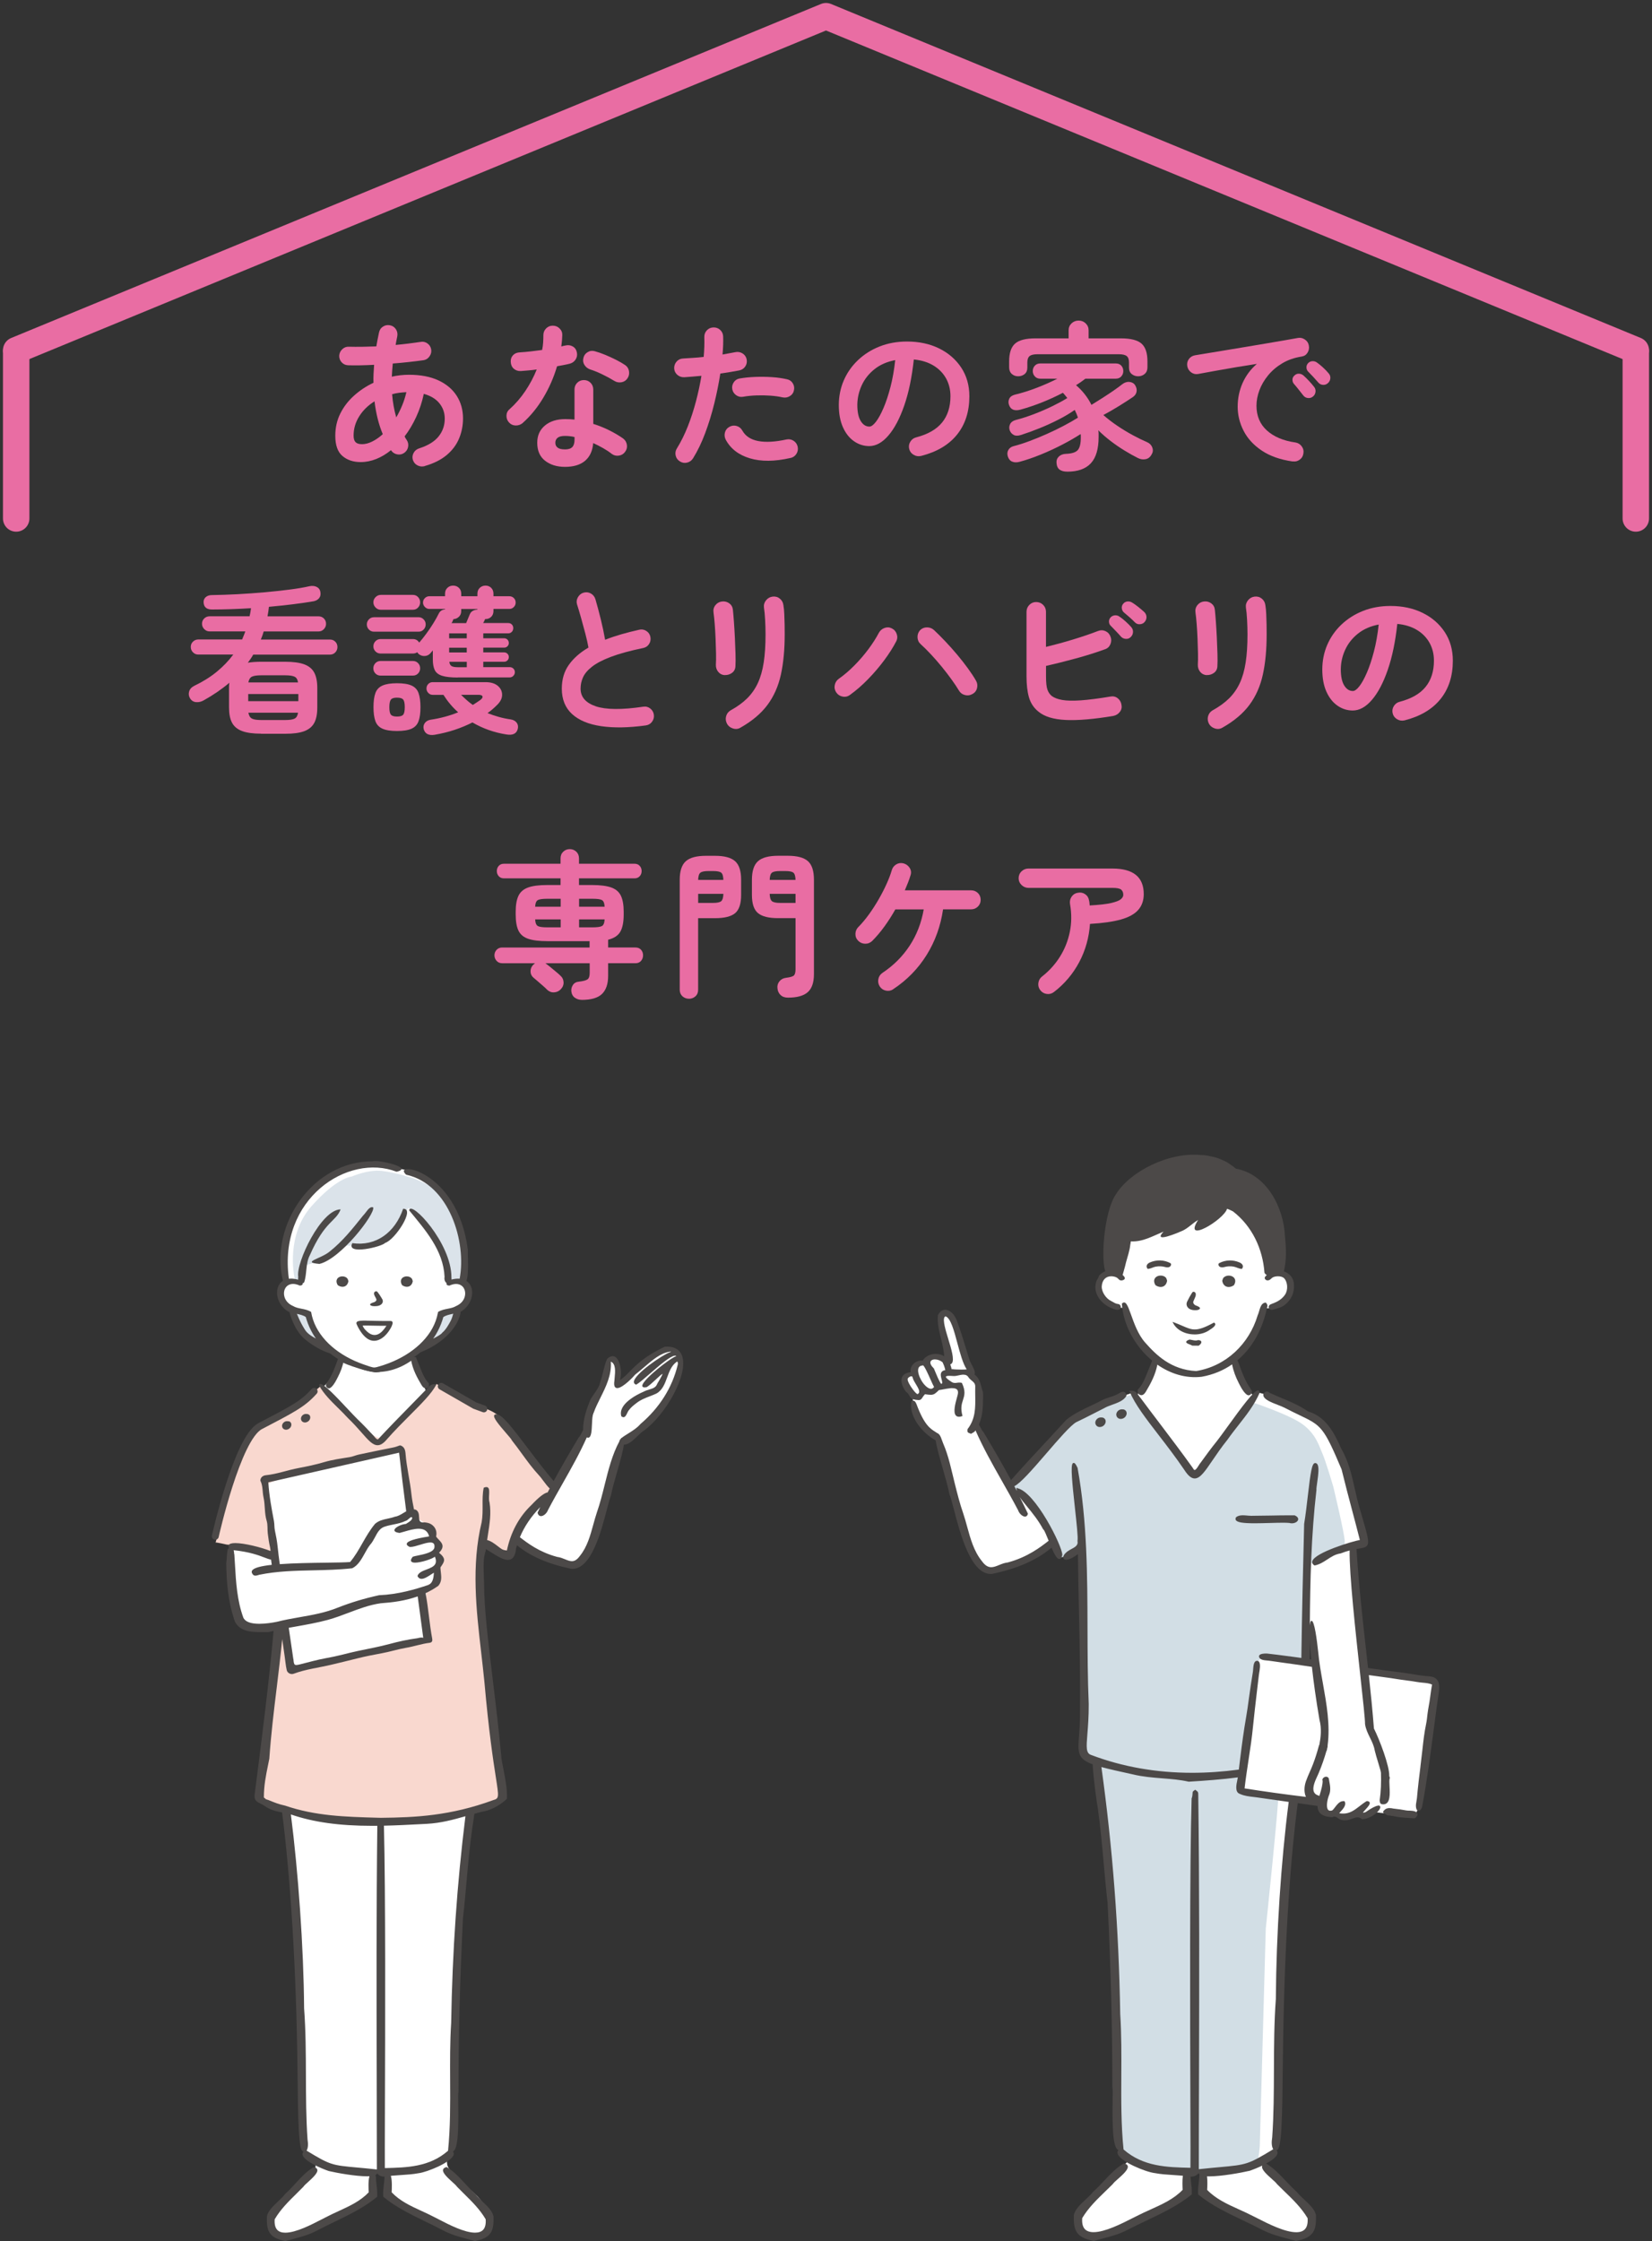
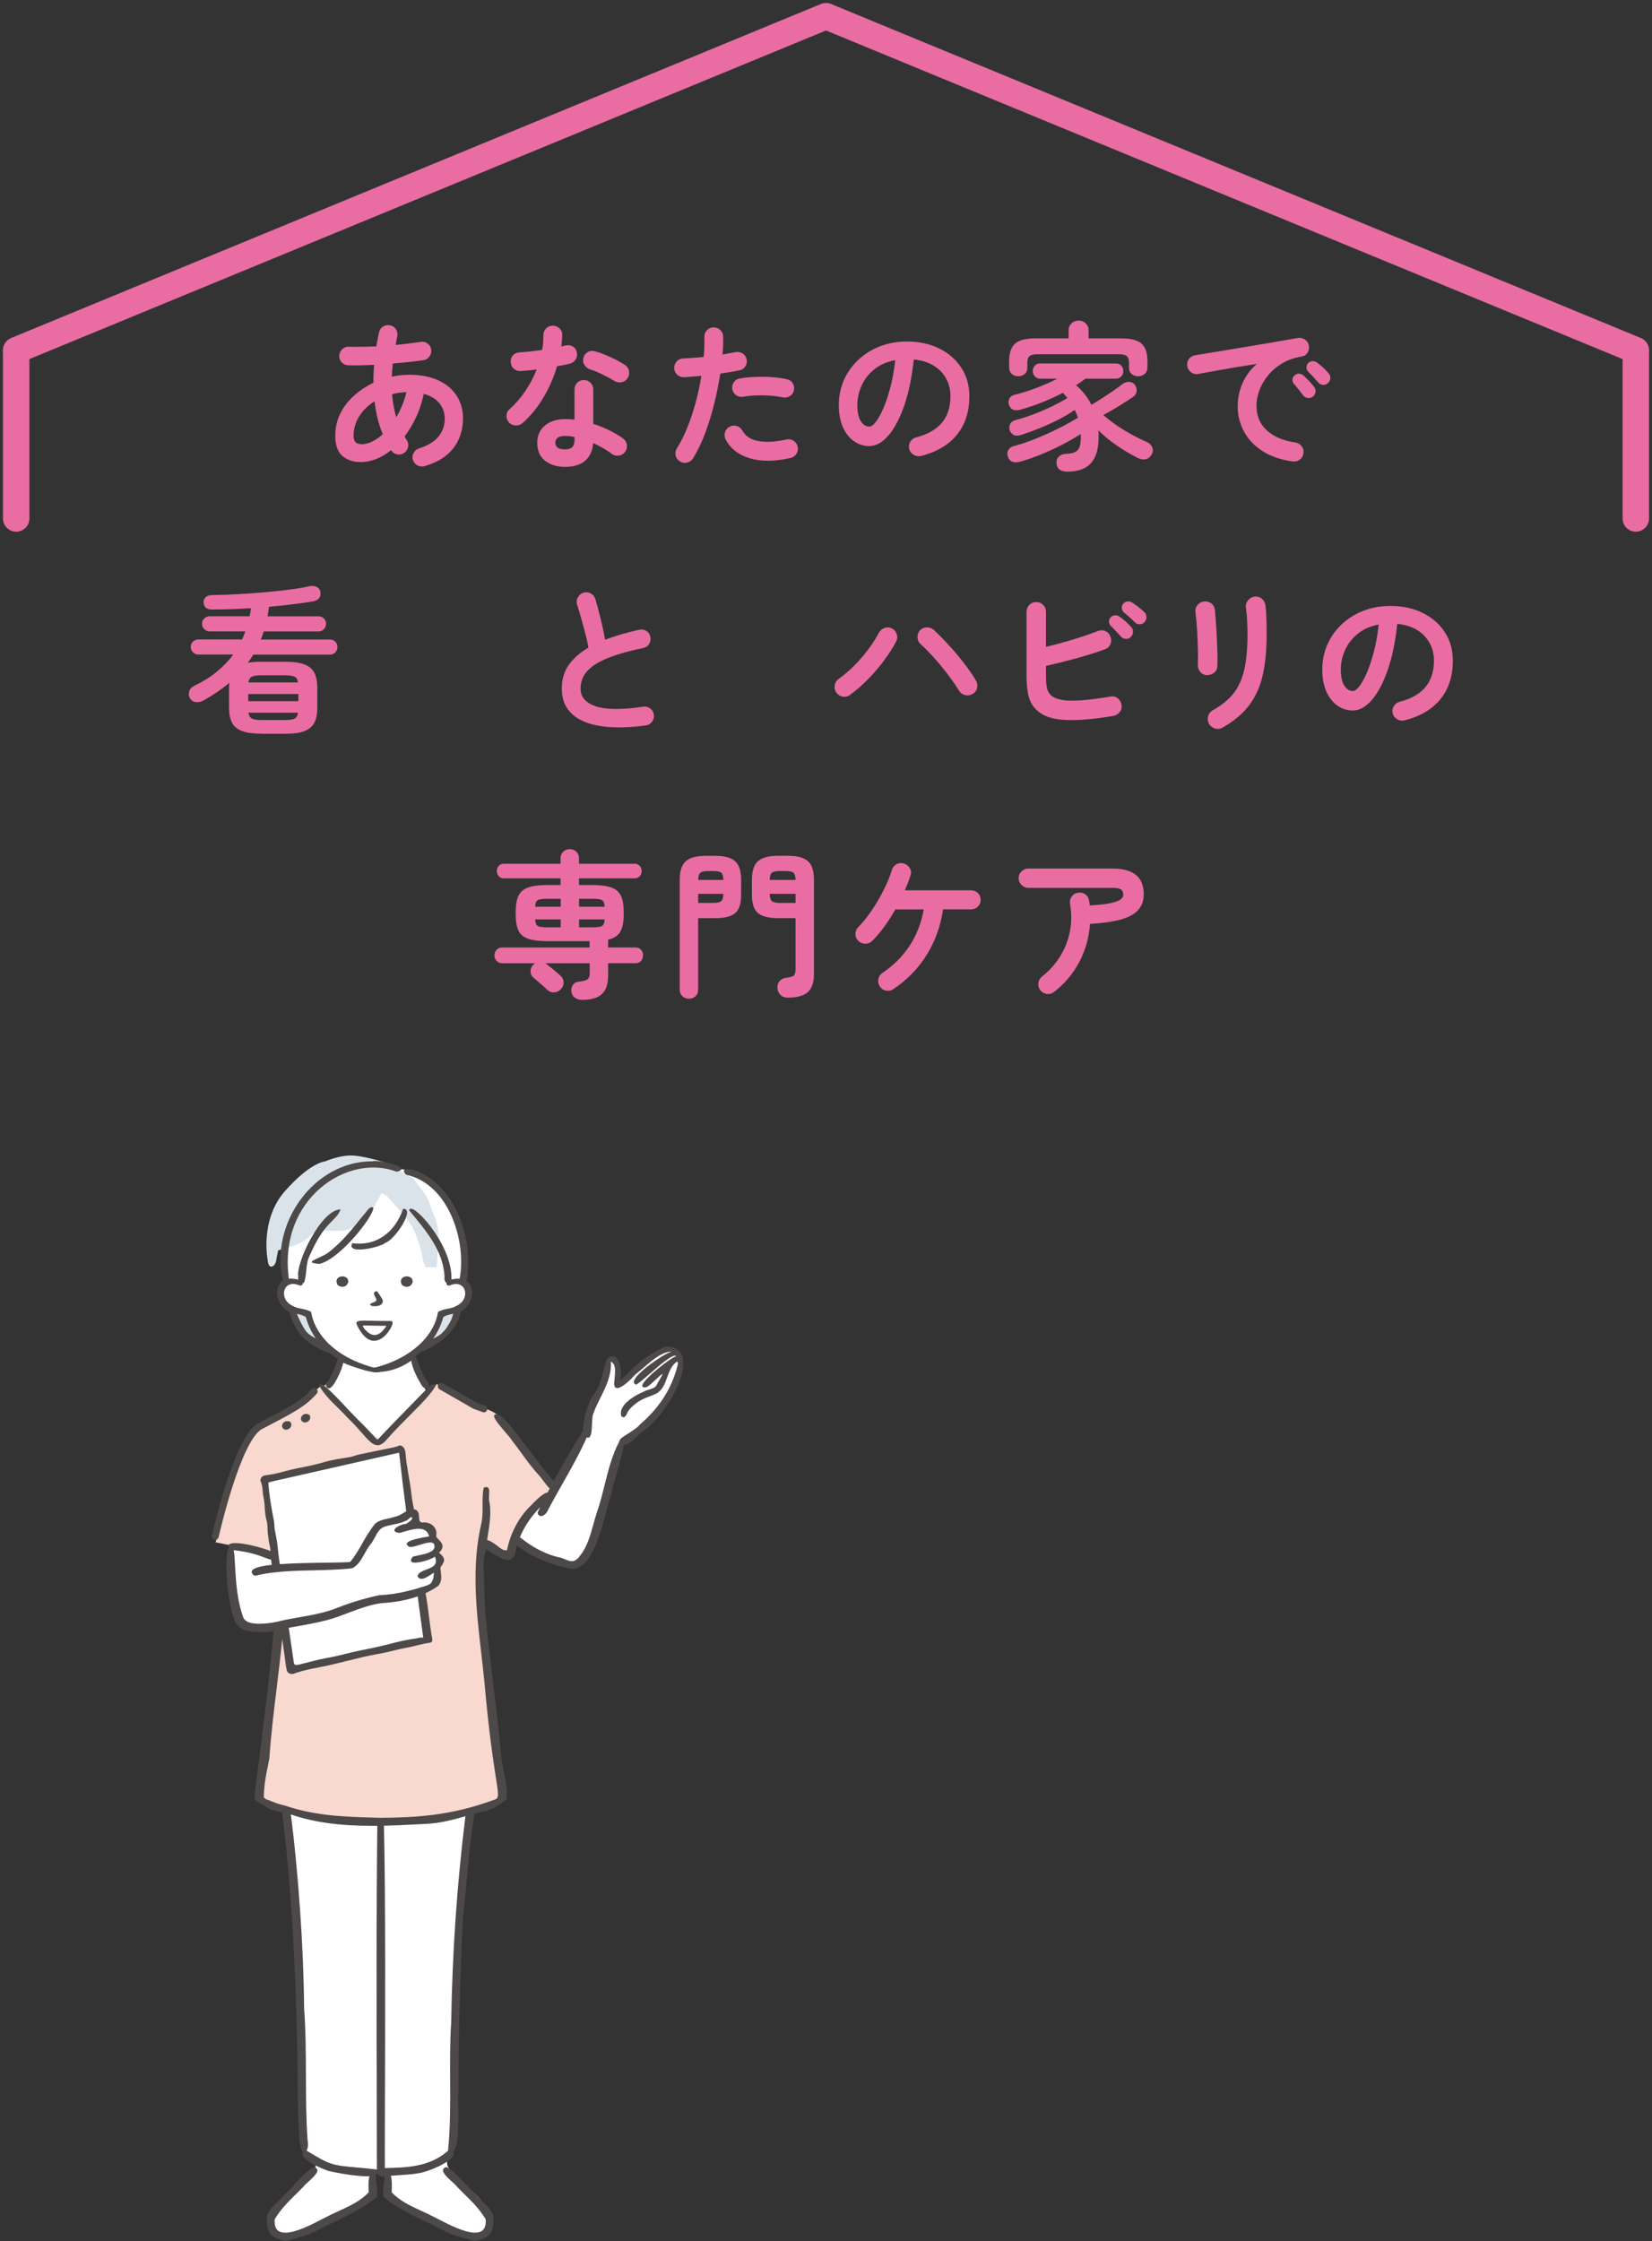
<svg xmlns="http://www.w3.org/2000/svg" id="_レイヤー_2" data-name="レイヤー_2" viewBox="0 0 500 678">
  <rect x="0" y="0" width="500" height="678" fill="#333333" stroke="none" />
  <defs>
    <style>
      .cls-1 {
        fill: #f9d8cf;
      }

      .cls-2 {
        fill: #fff;
      }

      .cls-3, .cls-4, .cls-5 {
        fill: none;
      }

      .cls-6 {
        clip-path: url(#clippath-1);
      }

      .cls-7 {
        fill: #e96da3;
      }

      .cls-4 {
        stroke: #4c4948;
        stroke-width: 2.09px;
      }

      .cls-4, .cls-5 {
        stroke-linecap: round;
        stroke-linejoin: round;
      }

      .cls-8 {
        clip-path: url(#clippath-2);
      }

      .cls-9 {
        fill: #4c4948;
      }

      .cls-10 {
        fill: #d2dee5;
      }

      .cls-11 {
        clip-path: url(#clippath);
      }

      .cls-5 {
        stroke: #e96da3;
        stroke-width: 8px;
      }

      .cls-12 {
        fill: #dbe3ea;
      }
    </style>
    <clipPath id="clippath">
      <rect class="cls-3" width="500" height="306" />
    </clipPath>
    <clipPath id="clippath-1">
-       <rect class="cls-3" x="270" y="338" width="170" height="340" />
-     </clipPath>
+       </clipPath>
    <clipPath id="clippath-2">
      <rect class="cls-3" x="60" y="338" width="148" height="340" />
    </clipPath>
  </defs>
  <g id="contents">
    <g>
      <g class="cls-11">
        <g>
          <path class="cls-7" d="M128.61,141.01c-.77.22-1.5.16-2.21-.19-.71-.35-1.18-.91-1.44-1.68-.22-.74-.14-1.45.24-2.14.38-.69.96-1.14,1.73-1.37,2.66-.86,4.6-2.06,5.83-3.6,1.23-1.54,1.85-3.33,1.85-5.38,0-1.76-.54-3.3-1.61-4.63-1.07-1.33-2.65-2.28-4.73-2.86-.51,2.43-1.27,4.74-2.28,6.94-1.01,2.19-2.18,4.17-3.53,5.93.19.42.4.77.62,1.06.45.67.59,1.39.43,2.16s-.58,1.38-1.25,1.82c-.64.42-1.34.54-2.11.38-.77-.16-1.38-.58-1.82-1.25-1.41,1.15-2.89,2.04-4.44,2.66-1.55.62-3.13.94-4.73.94-2.24,0-4.08-.62-5.52-1.85-1.44-1.23-2.16-3.27-2.16-6.12,0-2.43.5-4.66,1.51-6.7,1.01-2.03,2.39-3.84,4.15-5.42,1.76-1.58,3.73-2.89,5.9-3.91-.03-.9-.03-1.79.02-2.69.05-.9.1-1.81.17-2.74-2.91.16-5.54.21-7.87.14-.8-.03-1.46-.34-1.97-.91-.51-.58-.75-1.25-.72-2.02.06-.77.38-1.42.94-1.94.56-.53,1.22-.78,1.99-.74,1.22.03,2.54.04,3.96.02,1.42-.02,2.87-.06,4.34-.12.13-.7.26-1.4.38-2.09.13-.69.27-1.38.43-2.09.16-.8.57-1.41,1.22-1.82.66-.42,1.37-.54,2.14-.38.77.16,1.36.57,1.78,1.22.42.66.54,1.38.38,2.18-.1.42-.18.84-.26,1.27-.08.43-.15.86-.22,1.27,1.38-.13,2.7-.27,3.96-.43,1.26-.16,2.44-.32,3.53-.48.77-.16,1.47-.02,2.11.43.64.45,1.02,1.06,1.15,1.82.13.74-.03,1.43-.48,2.09-.45.66-1.04,1.05-1.78,1.18-1.38.19-2.86.38-4.44.55-1.58.18-3.22.33-4.92.46-.13,1.34-.22,2.67-.29,3.98,1.7-.38,3.42-.58,5.18-.58,3.52,0,6.5.57,8.93,1.7,2.43,1.14,4.28,2.7,5.54,4.68,1.26,1.98,1.9,4.26,1.9,6.82,0,2.14-.4,4.18-1.2,6.1-.8,1.92-2.06,3.59-3.77,5.02-1.71,1.42-3.91,2.52-6.6,3.29ZM109.51,134.39c1.02,0,2.08-.27,3.17-.82,1.09-.54,2.14-1.28,3.17-2.21-1.22-2.91-2.05-6.22-2.5-9.94-1.95,1.22-3.5,2.73-4.63,4.54-1.14,1.81-1.7,3.75-1.7,5.83,0,.93.2,1.59.6,1.99.4.4,1.03.6,1.9.6ZM119.93,126.28c.67-1.15,1.27-2.37,1.8-3.65.53-1.28.95-2.61,1.27-3.98-.74.03-1.47.1-2.21.19s-1.44.24-2.11.43c.1,1.25.25,2.45.46,3.6.21,1.15.47,2.29.79,3.41Z" />
          <path class="cls-7" d="M158.23,127.96c-.61.51-1.3.77-2.09.77s-1.45-.27-1.99-.82c-.58-.58-.86-1.27-.86-2.09s.3-1.48.91-1.99c1.82-1.63,3.43-3.49,4.82-5.57,1.39-2.08,2.54-4.24,3.43-6.48-.86.13-1.71.22-2.52.29-.82.06-1.59.13-2.33.19-.83.03-1.54-.21-2.11-.72-.58-.51-.88-1.22-.91-2.11-.03-.8.21-1.46.72-1.99s1.22-.81,2.11-.84c1.02-.06,2.1-.16,3.24-.29,1.14-.13,2.28-.27,3.43-.43.16-.74.26-1.49.31-2.26.05-.77.07-1.5.07-2.21,0-.8.27-1.48.82-2.04.54-.56,1.21-.84,2.02-.84s1.49.28,2.06.84c.58.56.85,1.24.82,2.04-.03,1.09-.13,2.22-.29,3.41.22-.06.44-.12.65-.17.21-.05.41-.09.6-.12.8-.19,1.54-.1,2.21.29.67.38,1.09.99,1.25,1.82.16.8.02,1.52-.41,2.16-.43.64-1.03,1.06-1.8,1.25-.51.13-1.1.26-1.75.38-.66.13-1.34.26-2.04.38-.99,3.36-2.38,6.53-4.15,9.5-1.78,2.98-3.85,5.52-6.22,7.63ZM171,141.25c-2.43,0-4.44-.62-6.02-1.85-1.58-1.23-2.38-3.05-2.38-5.45,0-2.18.78-3.91,2.33-5.21,1.55-1.3,3.61-1.94,6.17-1.94.96,0,1.89.05,2.78.14v-9.07c0-.83.27-1.52.82-2.06.54-.54,1.21-.82,2.02-.82s1.47.27,2.02.82c.54.54.82,1.23.82,2.06v10.37c1.73.54,3.37,1.21,4.92,1.99,1.55.78,2.92,1.59,4.1,2.42.64.48,1.02,1.11,1.15,1.9.13.78-.05,1.5-.53,2.14-.45.64-1.06,1.02-1.85,1.15-.78.13-1.5-.03-2.14-.48-.77-.61-1.64-1.19-2.62-1.75-.98-.56-1.99-1.08-3.05-1.56-.19,2.34-1.01,4.12-2.45,5.35-1.44,1.23-3.47,1.85-6.1,1.85ZM170.96,135.97c1.06,0,1.81-.24,2.26-.72.45-.48.67-1.22.67-2.21v-.82c-.51-.13-1.02-.22-1.51-.26-.5-.05-.97-.07-1.42-.07-.99,0-1.72.18-2.18.55-.46.37-.7.87-.7,1.51s.22,1.1.67,1.46c.45.37,1.18.55,2.21.55ZM185.93,115.24c-1.02-.64-2.23-1.3-3.62-1.97s-2.62-1.17-3.67-1.49c-.74-.26-1.31-.7-1.73-1.34-.42-.64-.53-1.34-.34-2.11.16-.77.58-1.36,1.27-1.78.69-.42,1.42-.51,2.18-.29.96.26,2.02.62,3.17,1.1,1.15.48,2.26.99,3.34,1.54,1.07.54,1.96,1.06,2.66,1.54.64.42,1.03,1.02,1.18,1.82.14.8,0,1.54-.46,2.21-.42.64-1.02,1.03-1.8,1.18-.79.14-1.51,0-2.18-.41Z" />
          <path class="cls-7" d="M205.82,139.62c-.7-.42-1.14-1.01-1.32-1.78-.18-.77-.06-1.49.36-2.16,1.25-2.02,2.35-4.24,3.31-6.67.96-2.43,1.78-4.96,2.47-7.58.69-2.62,1.24-5.2,1.66-7.73-.93.1-1.83.18-2.71.24-.88.06-1.7.13-2.47.19-.8.03-1.5-.2-2.09-.7-.59-.5-.92-1.14-.98-1.94-.03-.8.21-1.5.72-2.09.51-.59,1.17-.9,1.97-.94.93-.06,1.93-.13,3-.19,1.07-.06,2.15-.16,3.24-.29.1-1.09.16-2.13.19-3.12.03-.99.03-1.94,0-2.83-.03-.8.22-1.49.74-2.06.53-.58,1.19-.88,1.99-.91.8-.03,1.49.22,2.06.74.58.53.88,1.19.91,1.99.03.8.03,1.66,0,2.57-.03.91-.1,1.88-.19,2.9,1.44-.26,2.74-.5,3.89-.72.77-.16,1.49-.03,2.16.38.67.42,1.09,1.01,1.25,1.78.16.8.02,1.52-.41,2.16-.43.64-1.03,1.04-1.8,1.2-.8.16-1.69.32-2.66.48-.98.16-2.01.32-3.1.48-.45,2.91-1.06,5.93-1.82,9.05-.77,3.12-1.69,6.11-2.76,8.98-1.07,2.86-2.3,5.4-3.67,7.61-.42.67-1.01,1.1-1.78,1.3-.77.19-1.49.08-2.16-.34ZM239.22,138.56c-4.77,1.09-8.86,1.12-12.26.1-3.41-1.02-5.85-2.91-7.32-5.66-.35-.7-.42-1.43-.22-2.18.21-.75.66-1.32,1.37-1.7.7-.38,1.43-.46,2.18-.24.75.22,1.32.69,1.71,1.39.96,1.7,2.57,2.75,4.85,3.17,2.27.42,5.1.26,8.5-.48.8-.16,1.53-.02,2.18.41s1.06,1.03,1.22,1.8c.16.8.02,1.53-.41,2.18-.43.66-1.03,1.06-1.8,1.22ZM236.87,120.23c-1.09-.26-2.33-.43-3.72-.53-1.39-.1-2.8-.12-4.22-.07-1.42.05-2.76.18-4.01.41-.77.13-1.46-.02-2.09-.46s-1.02-1.02-1.18-1.75c-.16-.77-.02-1.48.41-2.14.43-.66,1.03-1.05,1.8-1.18,1.5-.26,3.1-.42,4.78-.48,1.68-.06,3.35-.04,5.02.07,1.66.11,3.18.33,4.56.65.77.16,1.35.58,1.75,1.25s.5,1.39.31,2.16c-.16.74-.58,1.3-1.25,1.7-.67.4-1.39.52-2.16.36Z" />
          <path class="cls-7" d="M278.78,137.94c-.8.19-1.55.08-2.26-.34-.71-.42-1.15-1.01-1.34-1.78-.19-.77-.08-1.5.34-2.18.42-.69,1.01-1.13,1.78-1.32,3.55-.93,6.17-2.43,7.85-4.51,1.68-2.08,2.52-4.72,2.52-7.92,0-2.02-.45-3.82-1.34-5.42-.9-1.6-2.17-2.9-3.82-3.89-1.65-.99-3.62-1.6-5.93-1.82-.58,5.38-1.54,10.02-2.9,13.94s-2.96,6.94-4.8,9.07c-1.84,2.13-3.77,3.19-5.78,3.19-1.7,0-3.25-.5-4.66-1.49-1.41-.99-2.52-2.42-3.34-4.27-.82-1.86-1.22-4.08-1.22-6.67s.5-5.14,1.51-7.46c1.01-2.32,2.44-4.36,4.3-6.12,1.86-1.76,4.04-3.14,6.55-4.13,2.51-.99,5.27-1.49,8.28-1.49,3.65,0,6.89.7,9.72,2.09s5.06,3.33,6.7,5.81c1.63,2.48,2.45,5.37,2.45,8.66,0,4.64-1.24,8.5-3.72,11.59-2.48,3.09-6.1,5.24-10.87,6.46ZM263.13,129.06c.58,0,1.24-.49,1.99-1.46s1.51-2.36,2.28-4.15c.77-1.79,1.47-3.91,2.11-6.36.64-2.45,1.12-5.16,1.44-8.14-2.5.48-4.59,1.4-6.29,2.76-1.7,1.36-2.98,2.98-3.84,4.85s-1.31,3.83-1.34,5.88c0,2.18.34,3.82,1.03,4.94.69,1.12,1.56,1.68,2.62,1.68Z" />
          <path class="cls-7" d="M322.99,142.69c-.96,0-1.72-.2-2.28-.6-.56-.4-.87-1.08-.94-2.04-.06-.77.17-1.41.7-1.92.53-.51,1.24-.78,2.14-.82,1.79-.06,2.99-.45,3.6-1.15.61-.7.91-1.97.91-3.79v-.55c0-.18-.02-.34-.05-.5-1.57,1.02-3.4,2.08-5.5,3.17-2.1,1.09-4.27,2.1-6.53,3.02s-4.41,1.66-6.46,2.21c-.83.22-1.57.21-2.21-.05-.64-.26-1.09-.78-1.34-1.58-.22-.74-.17-1.39.17-1.97.34-.58.87-.96,1.61-1.15,1.5-.38,3.11-.9,4.82-1.54,1.71-.64,3.45-1.35,5.21-2.14,1.76-.78,3.45-1.6,5.06-2.45,1.62-.85,3.06-1.67,4.34-2.47-.13-.42-.27-.82-.43-1.2-.16-.38-.34-.77-.53-1.15-1.41.99-3.03,1.96-4.87,2.9-1.84.94-3.75,1.82-5.74,2.62-1.98.8-3.87,1.49-5.66,2.06-.9.29-1.62.29-2.18,0-.56-.29-.97-.75-1.22-1.39-.22-.64-.19-1.26.1-1.87.29-.61.83-1.02,1.63-1.25,1.86-.48,3.74-1.09,5.66-1.82,1.92-.74,3.75-1.53,5.5-2.38,1.74-.85,3.26-1.67,4.54-2.47-.22-.26-.44-.52-.65-.79-.21-.27-.44-.54-.7-.79-1.95,1.02-4,1.97-6.14,2.83-2.14.86-4.37,1.62-6.67,2.26-1.79.48-2.95.03-3.46-1.34-.26-.67-.25-1.31.03-1.92.27-.61.82-1.02,1.66-1.25,2.24-.54,4.46-1.24,6.67-2.09,2.21-.85,4.29-1.77,6.24-2.76h-5.14c-.71,0-1.26-.23-1.68-.7-.42-.46-.62-1-.62-1.61,0-.64.21-1.18.62-1.63.42-.45.97-.67,1.68-.67h22.8c.74,0,1.3.22,1.7.67.4.45.6.99.6,1.63s-.2,1.14-.6,1.61c-.4.46-.97.7-1.7.7h-9.17c-.9.7-1.84,1.36-2.83,1.97,1.98,1.7,3.54,3.68,4.66,5.95,1.06-.64,2.17-1.34,3.34-2.09,1.17-.75,2.29-1.5,3.36-2.23,1.07-.74,1.94-1.38,2.62-1.92.7-.54,1.43-.78,2.18-.7.75.08,1.3.38,1.66.89.45.7.62,1.38.5,2.04-.11.66-.49,1.21-1.13,1.66-1.19.8-2.58,1.7-4.18,2.69-1.6.99-3.18,1.9-4.75,2.74,1.28,1.12,2.69,2.2,4.22,3.24,1.54,1.04,3.09,1.98,4.66,2.83,1.57.85,3.02,1.56,4.37,2.14.74.32,1.25.83,1.54,1.54.29.7.26,1.38-.1,2.02-.45.9-1.07,1.42-1.87,1.58-.8.16-1.58.05-2.35-.34-1.22-.61-2.54-1.34-3.96-2.21-1.42-.86-2.83-1.82-4.22-2.88-1.39-1.06-2.66-2.16-3.82-3.31.06.32.1.65.1.98v1.03c0,3.62-.78,6.27-2.35,7.97-1.57,1.7-3.95,2.54-7.15,2.54ZM308.16,113.84c-.77,0-1.42-.24-1.94-.72-.53-.48-.79-1.14-.79-1.97v-1.82c0-2.53.6-4.32,1.8-5.38,1.2-1.06,3.26-1.58,6.17-1.58h10.03v-2.45c0-.83.3-1.53.89-2.09.59-.56,1.3-.84,2.14-.84s1.54.28,2.13.84c.59.56.89,1.26.89,2.09v2.45h9.79c2.94,0,5.02.53,6.22,1.58,1.2,1.06,1.8,2.85,1.8,5.38v1.82c0,.83-.27,1.49-.82,1.97-.54.48-1.2.72-1.97.72s-1.42-.22-1.97-.67c-.54-.45-.82-1.09-.82-1.92v-1.58c0-.9-.22-1.54-.67-1.92-.45-.38-1.27-.58-2.45-.58h-24.53c-1.18,0-2,.19-2.45.58-.45.38-.67,1.02-.67,1.92v1.58c0,.83-.27,1.47-.82,1.92-.54.45-1.2.67-1.97.67Z" />
          <path class="cls-7" d="M391.26,139.62c-3.78-.54-6.9-1.64-9.36-3.29-2.46-1.65-4.3-3.64-5.5-5.98-1.2-2.34-1.8-4.77-1.8-7.3s.5-4.95,1.49-7.18c.99-2.22,2.43-4.15,4.32-5.78-1.92.29-3.97.62-6.14.98-2.18.37-4.28.74-6.31,1.1-2.03.37-3.82.7-5.35.98-.8.13-1.51-.05-2.14-.53-.62-.48-1-1.1-1.13-1.87-.13-.8.04-1.51.5-2.14.46-.62,1.1-1,1.9-1.13,1.02-.16,2.33-.38,3.94-.65,1.6-.27,3.39-.57,5.38-.89s4.02-.66,6.1-1.01c2.08-.35,4.12-.7,6.12-1.03,2-.34,3.83-.65,5.5-.94,1.66-.29,3.02-.53,4.08-.72.74-.13,1.43.03,2.09.48.66.45,1.05,1.04,1.18,1.78.16.77.04,1.49-.36,2.16-.4.67-.98,1.07-1.75,1.2-2.24.35-4.21,1.03-5.9,2.04-1.7,1.01-3.13,2.22-4.3,3.65-1.17,1.42-2.05,2.93-2.64,4.51-.59,1.58-.89,3.14-.89,4.68,0,3.1,1.06,5.61,3.17,7.51,2.11,1.9,4.99,3.11,8.64,3.62.77.13,1.39.51,1.87,1.15.48.64.66,1.34.53,2.11-.1.8-.46,1.44-1.1,1.92-.64.48-1.34.66-2.11.53ZM397.35,119.99c-.42.35-.92.5-1.51.43-.59-.06-1.06-.34-1.42-.82-.35-.45-.8-1.02-1.34-1.7-.54-.69-1.04-1.29-1.49-1.8-.29-.35-.42-.78-.41-1.27.02-.5.23-.92.65-1.27.38-.35.82-.52,1.32-.5.5.02.95.2,1.37.55.48.42,1.03.96,1.66,1.63.62.67,1.14,1.28,1.56,1.82.35.45.49.96.41,1.54-.08.58-.34,1.04-.79,1.39ZM401.96,115.86c-.42.42-.92.61-1.51.58-.59-.03-1.08-.27-1.46-.72-.38-.45-.87-.99-1.46-1.63-.59-.64-1.13-1.2-1.61-1.68-.32-.32-.49-.74-.5-1.25-.02-.51.17-.96.55-1.34.35-.35.78-.54,1.3-.55.51-.02.97.14,1.39.46.51.35,1.1.84,1.78,1.46s1.23,1.21,1.68,1.75c.38.42.56.9.53,1.46-.03.56-.26,1.05-.67,1.46Z" />
          <path class="cls-7" d="M79.06,221.97c-2.43,0-4.36-.26-5.78-.79-1.42-.53-2.44-1.37-3.05-2.52-.61-1.15-.91-2.69-.91-4.61v-5.95c0-.26,0-.52.02-.79.02-.27.04-.52.07-.74-2.3,1.95-4.9,3.73-7.78,5.33-.74.42-1.49.59-2.26.53-.77-.06-1.38-.43-1.82-1.1-.42-.67-.52-1.38-.31-2.11.21-.74.73-1.31,1.56-1.73,2.66-1.28,4.94-2.71,6.86-4.3s3.57-3.3,4.94-5.16h-10.61c-.61,0-1.14-.22-1.58-.67-.45-.45-.67-.99-.67-1.63s.22-1.18.67-1.61c.45-.43.98-.65,1.58-.65h13.29c.16-.42.33-.82.5-1.22.17-.4.33-.81.46-1.22h-10.8c-.64,0-1.18-.23-1.63-.7-.45-.46-.67-1-.67-1.61,0-.64.22-1.18.67-1.61.45-.43.99-.65,1.63-.65h12.1c.19-.83.34-1.65.43-2.45-2.05.13-4.06.22-6.02.29-1.97.06-3.83.1-5.59.1-1.76.06-2.67-.66-2.74-2.16-.03-.64.18-1.17.65-1.58.46-.42,1.1-.62,1.9-.62,2.37-.03,4.91-.12,7.63-.26s5.44-.34,8.16-.58c2.72-.24,5.27-.51,7.66-.82,2.38-.3,4.41-.65,6.07-1.03.83-.16,1.55-.09,2.16.22.61.3.98.78,1.1,1.42.16.8.05,1.45-.34,1.94-.38.5-.94.82-1.68.98-1.86.32-3.95.62-6.29.91-2.34.29-4.75.54-7.25.77-.1.96-.24,1.92-.43,2.88h15.46c.64,0,1.18.22,1.61.65.43.43.65.97.65,1.61s-.22,1.14-.65,1.61c-.43.46-.97.7-1.61.7h-16.61c-.22.8-.51,1.62-.87,2.45h20.93c.64,0,1.18.22,1.61.65.43.43.65.97.65,1.61s-.22,1.18-.65,1.63c-.43.45-.97.67-1.61.67h-23.23c-.22.42-.48.83-.77,1.25-.29.42-.58.82-.86,1.2,1.15-.19,2.5-.29,4.03-.29h7.25c2.46,0,4.4.26,5.81.79,1.41.53,2.42,1.37,3.02,2.52.61,1.15.91,2.69.91,4.61v5.95c0,1.92-.3,3.46-.91,4.61-.61,1.15-1.62,1.99-3.02,2.52-1.41.53-3.34.79-5.81.79h-7.25ZM75.13,212.13h15.17v-2.16h-15.17v2.16ZM75.18,206.47h15.02c-.13-.9-.48-1.48-1.06-1.75-.58-.27-1.52-.41-2.83-.41h-7.25c-1.31,0-2.25.14-2.81.41-.56.27-.92.86-1.08,1.75ZM79.06,217.84h7.25c1.34,0,2.3-.14,2.86-.43.56-.29.9-.88,1.03-1.78h-15.02c.16.9.52,1.49,1.08,1.78.56.29,1.5.43,2.81.43Z" />
-           <path class="cls-7" d="M113.19,191.11c-.61,0-1.12-.22-1.54-.65-.42-.43-.62-.95-.62-1.56,0-.58.21-1.08.62-1.51.42-.43.93-.65,1.54-.65h13.54c.58,0,1.07.22,1.49.65.42.43.62.94.62,1.51,0,.61-.21,1.13-.62,1.56s-.91.65-1.49.65h-13.54ZM138.54,204.98c-2.08,0-3.66-.18-4.75-.53-1.09-.35-1.82-.93-2.21-1.73-.38-.8-.58-1.86-.58-3.17v-2.78c-.13.16-.25.3-.36.43-.11.13-.23.27-.36.43-.45.51-1.01.79-1.68.84s-1.28-.14-1.82-.55c-.22-.19-.38-.38-.48-.58-.42.26-.85.38-1.29.38h-9.84c-.61,0-1.12-.22-1.54-.65s-.62-.94-.62-1.51c0-.61.21-1.13.62-1.56.42-.43.93-.65,1.54-.65h9.84c.8,0,1.42.35,1.87,1.06.7-.8,1.43-1.71,2.18-2.74.75-1.02,1.46-2.06,2.11-3.12.65-1.06,1.19-2.02,1.61-2.88.38-.8,1.02-1.23,1.92-1.3v-.14h-4.75c-.51,0-.96-.19-1.34-.58-.38-.38-.58-.83-.58-1.34,0-.54.19-1,.58-1.37.38-.37.83-.55,1.34-.55h4.75v-.77c0-.74.24-1.33.72-1.78.48-.45,1.05-.67,1.73-.67s1.25.22,1.73.67c.48.45.72,1.04.72,1.78v.77h4.9v-.77c0-.74.24-1.33.72-1.78.48-.45,1.06-.67,1.73-.67s1.24.22,1.7.67c.46.45.7,1.04.7,1.78v.77h4.8c.54,0,1,.18,1.37.55.37.37.55.82.55,1.37,0,.51-.18.96-.55,1.34-.37.38-.82.58-1.37.58h-4.8v.62c0,.74-.23,1.33-.7,1.78-.46.45-1.03.67-1.7.67h-.14s-.03.11-.1.24c-.03.13-.1.27-.19.43-.1.16-.19.34-.29.53h7.58c.45,0,.82.14,1.1.43.29.29.43.66.43,1.1s-.14.82-.43,1.13c-.29.3-.66.46-1.1.46h-7.54v1.49h6.34c.38,0,.71.14.98.41.27.27.41.62.41,1.03,0,.38-.14.71-.41.98-.27.27-.6.41-.98.41h-6.34v1.44h6.34c.38,0,.71.14.98.41.27.27.41.6.41.98,0,.42-.14.76-.41,1.03-.27.27-.6.41-.98.41h-6.34v1.63h7.97c.45,0,.82.14,1.13.43.3.29.46.66.46,1.1,0,.42-.15.78-.46,1.1-.3.32-.68.48-1.13.48h-15.7ZM115.26,184.48c-.61,0-1.14-.22-1.58-.67-.45-.45-.67-.98-.67-1.58s.22-1.14.67-1.58c.45-.45.97-.67,1.58-.67h9.7c.64,0,1.17.22,1.58.67.42.45.62.98.62,1.58s-.21,1.14-.62,1.58c-.42.45-.94.67-1.58.67h-9.7ZM115.16,204.4c-.61,0-1.12-.22-1.54-.65-.42-.43-.62-.95-.62-1.56s.21-1.13.62-1.56c.42-.43.93-.65,1.54-.65h9.84c.61,0,1.12.22,1.54.65.42.43.62.95.62,1.56s-.21,1.13-.62,1.56c-.42.43-.93.65-1.54.65h-9.84ZM120.15,221.16c-1.89,0-3.35-.23-4.39-.7-1.04-.46-1.75-1.22-2.14-2.28-.38-1.06-.58-2.46-.58-4.22s.19-3.22.58-4.27c.38-1.06,1.1-1.82,2.14-2.28,1.04-.46,2.5-.7,4.39-.7s3.39.23,4.42.7c1.02.46,1.73,1.22,2.11,2.28.38,1.06.58,2.48.58,4.27s-.19,3.17-.58,4.22c-.38,1.06-1.09,1.82-2.11,2.28-1.02.46-2.5.7-4.42.7ZM120.15,216.79c.96,0,1.59-.19,1.9-.58.3-.38.46-1.14.46-2.26s-.15-1.88-.46-2.28c-.3-.4-.94-.6-1.9-.6s-1.54.2-1.85.6c-.3.4-.46,1.16-.46,2.28s.15,1.87.46,2.26c.3.38.92.58,1.85.58ZM131.48,222.31c-.8.13-1.48.06-2.04-.19-.56-.26-.95-.74-1.18-1.44-.19-.74-.09-1.38.31-1.92.4-.54.98-.88,1.75-1.01,1.5-.22,2.96-.53,4.37-.91,1.41-.38,2.74-.83,3.98-1.34-1.7-1.5-3.18-3.26-4.46-5.28h-3.26c-.51,0-.95-.19-1.32-.58-.37-.38-.55-.83-.55-1.34,0-.54.18-1,.55-1.37.37-.37.81-.55,1.32-.55h15.98c1.6,0,2.84.37,3.72,1.1.88.74,1.32,1.65,1.32,2.74s-.54,2.14-1.63,3.17c-.42.42-.86.82-1.32,1.22-.46.4-.95.78-1.46,1.13,1.02.42,2.13.79,3.31,1.13s2.43.6,3.74.79c.77.13,1.35.45,1.75.96.4.51.52,1.14.36,1.87-.35,1.44-1.47,2.02-3.36,1.73-3.74-.58-7.2-1.79-10.37-3.65-1.63.83-3.4,1.57-5.3,2.21-1.9.64-3.98,1.15-6.22,1.54ZM135.94,193.12h5.33v-1.49h-5.33v1.49ZM135.94,197.4h5.33v-1.44h-5.33v1.44ZM138.54,201.86h2.74v-1.63h-5.28c.06.61.28,1.03.65,1.27.37.24,1,.36,1.9.36ZM136.66,188.52h4.42l1.1-2.64c.19-.48.5-.84.94-1.08.43-.24.89-.36,1.37-.36v-.19h-4.9v.62c0,.7-.23,1.28-.7,1.73-.46.45-1.02.69-1.66.72-.06.19-.13.35-.19.48-.03.13-.09.25-.17.36-.08.11-.15.23-.21.36ZM143.1,213.28c.42-.26.82-.51,1.2-.77.38-.26.74-.5,1.06-.72.54-.42.77-.78.67-1.1-.1-.32-.51-.48-1.25-.48h-5.23c.54.54,1.11,1.08,1.71,1.61.59.53,1.21,1.02,1.85,1.46Z" />
          <path class="cls-7" d="M195.39,219.48c-5.15.7-9.63.78-13.44.22-3.81-.56-6.74-1.78-8.81-3.67-2.06-1.89-3.1-4.45-3.1-7.68,0-2.82.71-5.22,2.14-7.22,1.42-2,3.4-3.74,5.93-5.21-.22-1.25-.54-2.67-.96-4.27-.42-1.6-.85-3.19-1.3-4.78s-.85-2.92-1.2-4.01c-.22-.74-.14-1.46.26-2.16.4-.7.97-1.17,1.71-1.39.8-.22,1.54-.14,2.23.26.69.4,1.14.98,1.37,1.75.54,1.86,1.08,3.86,1.61,6.02.53,2.16.97,4.23,1.32,6.22,1.54-.61,3.17-1.16,4.9-1.66,1.73-.5,3.52-.95,5.38-1.37.77-.19,1.49-.08,2.16.34.67.42,1.09,1.01,1.25,1.78.16.8.03,1.53-.38,2.18-.42.66-1.01,1.06-1.78,1.22-4,.83-7.25,1.72-9.74,2.66-2.5.94-4.41,1.94-5.74,2.98-1.33,1.04-2.24,2.11-2.74,3.22-.5,1.1-.74,2.25-.74,3.43,0,2.53,1.54,4.31,4.61,5.35,3.07,1.04,7.86,1.08,14.35.12.8-.13,1.51.06,2.14.55.62.5.98,1.13,1.08,1.9.1.8-.1,1.51-.58,2.14s-1.12.98-1.92,1.08Z" />
-           <path class="cls-7" d="M219.31,204.26c-.8-.06-1.45-.4-1.94-1.01-.5-.61-.73-1.34-.7-2.21.06-.83.08-1.94.05-3.34-.03-1.39-.08-2.86-.14-4.42-.06-1.55-.15-3.04-.26-4.46-.11-1.42-.23-2.58-.36-3.48-.13-.86.06-1.62.58-2.26.51-.64,1.17-1.01,1.97-1.1.83-.1,1.57.09,2.21.55.64.46,1.01,1.11,1.1,1.94.1.9.2,2.1.31,3.62.11,1.52.21,3.13.29,4.82.08,1.7.14,3.32.19,4.87.05,1.55.04,2.81-.02,3.77-.03.86-.38,1.54-1.03,2.02s-1.4.7-2.23.67ZM224.11,220.15c-.7.42-1.46.5-2.28.24-.82-.26-1.42-.74-1.8-1.44-.38-.74-.47-1.49-.26-2.26.21-.77.66-1.36,1.37-1.78,1.98-1.09,3.65-2.3,4.99-3.62,1.34-1.33,2.42-2.87,3.24-4.63.82-1.76,1.41-3.84,1.78-6.24s.55-5.23.55-8.5c0-1.34-.04-2.78-.12-4.32-.08-1.54-.2-2.8-.36-3.79-.1-.83.12-1.57.65-2.21.53-.64,1.19-1.01,1.99-1.1.83-.1,1.56.11,2.18.62.62.51.98,1.18,1.08,2.02.13.77.22,1.69.26,2.76.05,1.07.08,2.14.1,3.19.02,1.06.02,2,.02,2.83,0,4.61-.38,8.66-1.15,12.17-.77,3.5-2.12,6.56-4.06,9.17-1.94,2.61-4.67,4.9-8.18,6.89Z" />
          <path class="cls-7" d="M257.31,210.21c-.67.51-1.42.7-2.23.55-.82-.14-1.46-.55-1.94-1.22s-.65-1.42-.5-2.23.55-1.46,1.22-1.94c1.6-1.12,3.18-2.47,4.75-4.06s2.99-3.24,4.27-4.97c1.28-1.73,2.3-3.33,3.07-4.8.38-.74.96-1.25,1.73-1.54s1.5-.26,2.21.1c.74.35,1.24.92,1.51,1.7s.22,1.54-.17,2.28c-.93,1.79-2.13,3.68-3.6,5.66-1.47,1.98-3.1,3.89-4.87,5.71s-3.59,3.41-5.45,4.75ZM294.31,209.97c-.7.42-1.46.52-2.26.31-.8-.21-1.41-.66-1.82-1.37-.58-.96-1.31-2.06-2.21-3.31-.9-1.25-1.88-2.53-2.95-3.84-1.07-1.31-2.17-2.57-3.29-3.77-1.12-1.2-2.16-2.23-3.12-3.1-.61-.54-.93-1.23-.96-2.06-.03-.83.22-1.55.77-2.16.58-.58,1.27-.86,2.09-.86s1.53.27,2.14.82c1.06.99,2.19,2.13,3.41,3.41,1.21,1.28,2.41,2.62,3.58,4.01,1.17,1.39,2.25,2.77,3.24,4.13.99,1.36,1.81,2.6,2.45,3.72.42.7.53,1.46.34,2.26-.19.8-.66,1.41-1.39,1.82Z" />
          <path class="cls-7" d="M336.99,216.6c-5.95.99-10.78,1.4-14.47,1.22-3.7-.18-6.46-1.03-8.28-2.57-1.38-1.12-2.31-2.54-2.81-4.27s-.74-3.86-.74-6.38v-19.49c0-.83.29-1.54.86-2.11.58-.58,1.26-.86,2.06-.86s1.54.29,2.11.86c.58.58.86,1.28.86,2.11v10.61c2.62-.64,5.34-1.38,8.14-2.23,2.8-.85,5.32-1.7,7.56-2.57.8-.32,1.57-.31,2.3.02.74.34,1.25.9,1.54,1.7.29.77.27,1.53-.05,2.28-.32.75-.87,1.26-1.63,1.51-2.72.99-5.66,1.92-8.83,2.78-3.17.86-6.18,1.62-9.02,2.26v3.12c0,1.89.14,3.24.43,4.06s.74,1.46,1.34,1.94c.74.54,1.78.94,3.14,1.18,1.36.24,3.22.28,5.57.12,2.35-.16,5.35-.54,9-1.15.83-.16,1.57,0,2.21.5.64.5,1.02,1.16,1.15,1.99.16.8,0,1.52-.5,2.16-.5.64-1.14,1.04-1.94,1.2ZM342.27,192.69c-.38.42-.87.62-1.46.6-.59-.02-1.1-.23-1.51-.65-.38-.45-.88-.99-1.49-1.63-.61-.64-1.15-1.2-1.63-1.68-.32-.29-.5-.69-.53-1.2-.03-.51.14-.98.53-1.39.35-.35.78-.54,1.3-.58.51-.03.98.11,1.39.43.51.32,1.11.79,1.8,1.42.69.62,1.25,1.19,1.7,1.7.38.42.57.91.55,1.49-.02.58-.23,1.07-.65,1.49ZM343.52,188.32c-.42-.45-.95-.96-1.61-1.54-.66-.58-1.26-1.09-1.8-1.54-.32-.29-.51-.69-.58-1.2-.06-.51.08-.98.43-1.39.32-.38.73-.61,1.22-.67.5-.06.97.03,1.42.29.54.32,1.18.77,1.9,1.34.72.58,1.34,1.1,1.85,1.58.42.42.63.9.65,1.46.02.56-.17,1.06-.55,1.51-.35.42-.82.65-1.42.7s-1.1-.14-1.51-.55Z" />
          <path class="cls-7" d="M365.18,204.26c-.8-.06-1.45-.4-1.94-1.01-.5-.61-.73-1.34-.7-2.21.06-.83.08-1.94.05-3.34-.03-1.39-.08-2.86-.14-4.42-.06-1.55-.15-3.04-.26-4.46-.11-1.42-.23-2.58-.36-3.48-.13-.86.06-1.62.58-2.26.51-.64,1.17-1.01,1.97-1.1.83-.1,1.57.09,2.21.55.64.46,1.01,1.11,1.1,1.94.1.9.2,2.1.31,3.62.11,1.52.21,3.13.29,4.82.08,1.7.14,3.32.19,4.87.05,1.55.04,2.81-.02,3.77-.03.86-.38,1.54-1.03,2.02-.66.48-1.4.7-2.23.67ZM369.98,220.15c-.71.42-1.46.5-2.28.24-.82-.26-1.42-.74-1.8-1.44-.38-.74-.47-1.49-.26-2.26s.66-1.36,1.37-1.78c1.98-1.09,3.65-2.3,4.99-3.62,1.34-1.33,2.42-2.87,3.24-4.63.82-1.76,1.41-3.84,1.78-6.24.37-2.4.55-5.23.55-8.5,0-1.34-.04-2.78-.12-4.32s-.2-2.8-.36-3.79c-.1-.83.12-1.57.65-2.21.53-.64,1.19-1.01,1.99-1.1.83-.1,1.56.11,2.18.62.62.51.98,1.18,1.08,2.02.13.77.21,1.69.26,2.76.05,1.07.08,2.14.1,3.19.02,1.06.02,2,.02,2.83,0,4.61-.38,8.66-1.15,12.17-.77,3.5-2.12,6.56-4.06,9.17-1.94,2.61-4.66,4.9-8.18,6.89Z" />
          <path class="cls-7" d="M425.11,217.94c-.8.19-1.55.08-2.26-.34-.7-.42-1.15-1.01-1.34-1.78s-.08-1.5.34-2.18c.42-.69,1.01-1.13,1.78-1.32,3.55-.93,6.17-2.43,7.85-4.51,1.68-2.08,2.52-4.72,2.52-7.92,0-2.02-.45-3.82-1.34-5.42-.9-1.6-2.17-2.9-3.82-3.89-1.65-.99-3.62-1.6-5.93-1.82-.58,5.38-1.54,10.02-2.9,13.94-1.36,3.92-2.96,6.94-4.8,9.07-1.84,2.13-3.77,3.19-5.78,3.19-1.7,0-3.25-.5-4.66-1.49-1.41-.99-2.52-2.42-3.34-4.27-.82-1.86-1.22-4.08-1.22-6.67s.5-5.14,1.51-7.46c1.01-2.32,2.44-4.36,4.3-6.12,1.86-1.76,4.04-3.14,6.55-4.13,2.51-.99,5.27-1.49,8.28-1.49,3.65,0,6.89.7,9.72,2.09s5.06,3.33,6.7,5.81c1.63,2.48,2.45,5.37,2.45,8.66,0,4.64-1.24,8.5-3.72,11.59-2.48,3.09-6.1,5.24-10.87,6.46ZM409.46,209.06c.58,0,1.24-.49,1.99-1.46s1.51-2.36,2.28-4.15c.77-1.79,1.47-3.91,2.11-6.36.64-2.45,1.12-5.16,1.44-8.14-2.5.48-4.59,1.4-6.29,2.76-1.7,1.36-2.98,2.98-3.84,4.85-.87,1.87-1.31,3.83-1.34,5.88,0,2.18.34,3.82,1.03,4.94.69,1.12,1.56,1.68,2.62,1.68Z" />
          <path class="cls-7" d="M176.09,302.5c-.8,0-1.5-.22-2.11-.65-.61-.43-.96-1.08-1.06-1.94-.06-.7.1-1.35.5-1.94s1.02-.92,1.85-.98c1.31-.16,2.18-.4,2.59-.72.42-.32.62-.98.62-1.97v-2.88h-13.49c.06.03.13.06.19.07.06.02.11.06.14.12.32.22.76.57,1.32,1.03.56.46,1.12.93,1.68,1.39.56.46.97.82,1.22,1.08.64.54.98,1.22,1.03,2.02.05.8-.23,1.52-.84,2.16-.54.58-1.22.89-2.02.94-.8.05-1.5-.22-2.11-.79-.26-.29-.66-.66-1.2-1.13-.54-.46-1.09-.94-1.63-1.42-.54-.48-.98-.85-1.3-1.1-.58-.48-.87-1.1-.89-1.85-.02-.75.23-1.42.74-1.99.16-.16.37-.34.62-.53h-9.94c-.7,0-1.27-.24-1.7-.72s-.65-1.04-.65-1.68.22-1.19.65-1.66c.43-.46,1-.7,1.7-.7h26.45v-1.92h-12.82c-2.46,0-4.39-.24-5.78-.72s-2.37-1.3-2.93-2.47c-.56-1.17-.84-2.79-.84-4.87v-.86c0-2.02.28-3.62.84-4.8.56-1.18,1.54-2.02,2.93-2.52s3.32-.74,5.78-.74h4.03v-2.02h-17.13c-.67,0-1.2-.22-1.58-.65-.38-.43-.58-.95-.58-1.56s.19-1.13.58-1.56c.38-.43.91-.65,1.58-.65h17.13v-1.63c0-.83.27-1.5.82-2.02.54-.51,1.2-.77,1.97-.77s1.42.26,1.97.77c.54.51.82,1.18.82,2.02v1.63h16.8c.67,0,1.2.22,1.58.65.38.43.58.95.58,1.56s-.19,1.13-.58,1.56c-.38.43-.91.65-1.58.65h-16.8v2.02h3.98c2.46,0,4.39.25,5.78.74,1.39.5,2.37,1.34,2.93,2.52.56,1.18.84,2.78.84,4.8v.86c0,2.27-.34,4-1.01,5.18-.67,1.18-1.9,2-3.7,2.45v2.35h8.26c.74,0,1.3.23,1.71.7.4.46.6,1.02.6,1.66s-.2,1.2-.6,1.68c-.4.48-.97.72-1.71.72h-8.26v3.84c0,2.43-.62,4.25-1.85,5.45-1.23,1.2-3.29,1.8-6.17,1.8ZM161.97,274.32h7.73v-2.4h-4.13c-1.34,0-2.26.13-2.76.38-.5.26-.78.93-.84,2.02ZM165.57,280.56h4.13v-2.4h-7.73c.06,1.09.34,1.76.84,2.02.5.26,1.42.38,2.76.38ZM175.27,274.32h7.73c-.06-1.09-.34-1.76-.84-2.02-.5-.26-1.42-.38-2.76-.38h-4.13v2.4ZM175.27,280.56h4.13c1.34,0,2.26-.13,2.76-.38.5-.26.78-.93.84-2.02h-7.73v2.4Z" />
          <path class="cls-7" d="M208.52,302.16c-.77,0-1.42-.25-1.97-.74-.54-.5-.82-1.16-.82-1.99v-33.26c0-2.66.62-4.53,1.85-5.62,1.23-1.09,3.26-1.63,6.07-1.63h2.74c2.85,0,4.88.54,6.1,1.63,1.22,1.09,1.82,2.96,1.82,5.62v4.61c0,2.66-.61,4.49-1.82,5.5-1.22,1.01-3.25,1.51-6.1,1.51h-5.09v21.65c0,.83-.27,1.5-.82,1.99-.54.5-1.2.74-1.97.74ZM211.31,266.21h7.63c-.03-1.12-.25-1.85-.65-2.18-.4-.34-1.22-.5-2.47-.5h-1.39c-1.22,0-2.03.17-2.45.5-.42.34-.64,1.06-.67,2.18ZM211.31,273.17h4.51c1.25,0,2.07-.18,2.47-.53.4-.35.62-1.09.65-2.21h-7.63v2.74ZM238.48,301.83c-.93,0-1.67-.26-2.23-.79-.56-.53-.87-1.21-.94-2.04-.1-.8.1-1.5.6-2.11.5-.61,1.16-.96,1.99-1.06,1.31-.16,2.12-.41,2.42-.74.3-.34.46-.95.46-1.85v-15.46h-5.28c-2.82,0-4.84-.5-6.07-1.51-1.23-1.01-1.85-2.84-1.85-5.5v-4.61c0-2.66.62-4.53,1.85-5.62,1.23-1.09,3.26-1.63,6.07-1.63h2.93c2.85,0,4.88.54,6.1,1.63,1.22,1.09,1.82,2.96,1.82,5.62v28.56c0,2.53-.62,4.34-1.87,5.45s-3.25,1.66-6,1.66ZM232.96,266.21h7.82c-.03-1.12-.25-1.85-.65-2.18-.4-.34-1.22-.5-2.47-.5h-1.58c-1.22,0-2.03.17-2.45.5-.42.34-.64,1.06-.67,2.18ZM236.08,273.17h4.7v-2.74h-7.82c.03,1.12.26,1.86.67,2.21.42.35,1.23.53,2.45.53Z" />
          <path class="cls-7" d="M270.36,299.28c-.67.45-1.41.59-2.21.43s-1.42-.58-1.87-1.25c-.45-.7-.59-1.46-.43-2.26.16-.8.58-1.42,1.25-1.87,3.36-2.24,6.1-4.98,8.23-8.23,2.13-3.25,3.54-6.9,4.25-10.97h-8.59c-1.02,1.82-2.13,3.55-3.31,5.18-1.18,1.63-2.42,3.09-3.7,4.37-.61.58-1.32.86-2.14.84s-1.51-.31-2.09-.89c-.58-.58-.86-1.27-.84-2.09.02-.82.31-1.51.89-2.09,1.06-1.06,2.11-2.31,3.17-3.77s2.04-2.98,2.95-4.56,1.71-3.14,2.4-4.66c.69-1.52,1.21-2.89,1.56-4.1.22-.8.67-1.41,1.34-1.82.67-.42,1.41-.53,2.21-.34.83.22,1.46.69,1.9,1.39.43.7.52,1.44.26,2.21-.22.74-.48,1.48-.77,2.23-.29.75-.61,1.53-.96,2.33h20.02c.83,0,1.53.27,2.09.82.56.54.84,1.23.84,2.06s-.28,1.48-.84,2.04c-.56.56-1.26.84-2.09.84h-8.45c-.74,5.06-2.39,9.66-4.97,13.8-2.58,4.14-5.94,7.59-10.1,10.34Z" />
          <path class="cls-7" d="M319.02,300.1c-.64.51-1.36.72-2.16.62-.8-.1-1.46-.46-1.97-1.1-.51-.64-.72-1.37-.62-2.18s.46-1.48,1.1-1.99c2.18-1.7,3.98-3.69,5.42-5.98,1.44-2.29,2.44-4.79,3-7.51.56-2.72.58-5.54.07-8.45-.13-.83.03-1.58.48-2.23.45-.66,1.07-1.05,1.87-1.18.83-.16,1.58-.02,2.23.43.66.45,1.05,1.09,1.18,1.92.06.22.1.46.12.72.02.26.04.51.07.77,2.88-.16,5.05-.41,6.5-.74,1.46-.34,2.43-.72,2.93-1.15s.74-.87.74-1.32c0-.67-.21-1.19-.62-1.56-.42-.37-1.31-.55-2.69-.55h-25.39c-.8,0-1.5-.29-2.09-.86s-.89-1.26-.89-2.06.3-1.53.89-2.09c.59-.56,1.29-.84,2.09-.84h25.39c6.34,0,9.5,2.58,9.5,7.73,0,1.92-.55,3.51-1.66,4.78-1.1,1.26-2.85,2.23-5.23,2.9s-5.51,1.12-9.38,1.34c-.29,4.16-1.38,8.02-3.26,11.57-1.89,3.55-4.43,6.56-7.63,9.02Z" />
        </g>
        <g>
          <line class="cls-5" x1="4.9" y1="156.86" x2="4.9" y2="106.4" />
          <line class="cls-5" x1="495.1" y1="106.4" x2="495.1" y2="156.86" />
          <path class="cls-5" d="M4.9,105.96L250,4.9l245.1,101.06" />
        </g>
      </g>
      <g class="cls-6">
        <g id="_男性_x3000_看護師" data-name="男性_x3000_看護師">
          <path id="_白" data-name="白" class="cls-2" d="M433.54,508.32l-20.49-2.51s-2.4-22.11-2.4-22.27-1.31-14.11-1.31-14.11l.21-1.78,3.66-.78-2.3-9.41s-4.5-15.68-6.06-19.18c-1.57-3.5-3.76-8-6.53-9.15-2.77-1.15-15-7.16-15-7.16l-2.67-.73-1.25,1.15-2.2-2.72s-3.97-7.95-3.97-8.57.68-.84,2.2-2.3c1.52-1.46,5.96-8.63,5.96-8.63l1.05-4.5s1.67.47,3.19-.21c1.52-.68,4.5-3.19,4.5-3.19l.42-5.17s-1.99-1.67-2.67-1.67-2.27.52-3.37-2.88c-1.1-3.4-.29-1.87-1.65-5.85-1.36-3.97-1.52-5.23-3.14-6.53-1.62-1.31-3.66-6.27-7.21-6.17-3.55.1-.1-.26-5.85,1.72-5.75,1.99-28.65,8.84-28.65,8.84l-.51,10.68s-2.29-.13-3.69.89c-1.4,1.02-1.53,1.78-1.4,3.31.13,1.53,1.56,5.44,5.35,5.99,2.02.29,2.72.39,2.93.41.08.3,1.45,5.27,2.37,7.42.95,2.21,4.51,5.85,5.53,6.8,1.03.95.16,4.74.16,4.98s-4.74,7.27-4.74,7.27l-1.19-.95-4.51,1.5s-10.67,3.4-18.11,11.31c-7.43,7.91-14.36,15.42-14.36,15.42l-10.63-19.06s1.5-6.4,1.42-7.75c-.08-1.34-.16-4.03-1.42-5.85-1.27-1.82-1.66-3.56-1.66-3.56l-4.74-14.36s-1.72-2.14-2.4-2.25c-.68-.1-1.73.37-1.78,1.2-.05.84.42,4.23,1.1,7.32.68,3.08,1.46,4.97.78,5.54-.68.58-.99-.47-2.25-.42-1.25.05-1.99-.47-2.82.47-.84.94-.31,1.2-1.57,1.36-1.25.16-1.88,0-2.56.68s-.68.89-.94,1.83c-.26.94,0,.73-.89,1.15-.89.42-1.25,0-1.62,1.1-.37,1.1.73,1.88,1.52,3.55.78,1.67.42.84.87,2.77.44,1.93-.5,2.25.86,4.6,1.36,2.35,1.67,3.55,3.03,4.5,1.36.94,2.04,1.46,2.72,2.09.68.63,1.83,3.19,1.83,3.19l3.08,11.34,5.12,17.77s1.99,4.6,3.29,6.33c1.31,1.72,3.55,1.99,3.55,1.99,0,0,8.42-1.72,11.03-3.14,2.61-1.41,7.79-5.38,7.79-5.38l1.93,3.35s.05,1.73,2.61.68c2.56-1.05,4.08-2.4,4.08-2.4l.31,10.3.73,32.83s-.37,16.78-.21,17.77c.16.99-.68,1.67.78,2.51,1.46.84,2.77,1.05,2.93,1.2.16.16.47,2.72.68,4.44.21,1.72,3.71,37.22,3.71,37.22l2.04,47.67.68,27.29s-.31.99.73,2.04c1.05,1.05,2.4,1.88,2.4,1.88l-3.03,2.82s-11.34,10.66-12.08,12.18c-.73,1.52-.84,4.5-.37,5.65.47,1.15.47,1.83,2.2,2.35,1.72.52,5.96-.31,7.37-.94,1.41-.63,20.91-9.93,20.91-9.93l2.51-2.82.1-5.75s2.2.42,2.56.16c.37-.26.88-.11,1.51.08.63.19.63-.39.53,2.07-.1,2.46-.58,3.4-.1,4.18.47.78,5.7,4.03,11.4,6.74,5.7,2.72,12.91,6.32,15.63,6.59,2.72.26,5.23-1.93,5.23-1.93,0,0,1.88-2.67.58-4.97-1.31-2.3-4.23-4.08-4.55-4.65-.31-.57-10.4-11.19-10.4-11.19l3.82-2.77.57-5.91,1.36-47.46,2.4-40.2,1.57-13.59s7.68.37,8.15,1.2c.47.84.37,2.04,1.31,2.82.94.78,2.35.37,3.4.94,1.05.58,1.36.52,2.2.78s2.72-.63,3.61-.84c.89-.21.99.68,2.56.37,1.57-.31,3.45-1.78,3.45-1.78l11.81,1.72,1.31-2.46,5.12-37.53-1.05-.99ZM397.64,502.5c.07,1.34-2.32.14-2.37-.79-.11-2.22.19-4.45-.13-6.65-.19-1.3,2.23-.13,2.37.79.32,2.21.02,4.43.13,6.65Z" />
          <g id="_塗り" data-name="塗り">
            <g id="_制服" data-name="制服">
              <path class="cls-10" d="M331.9,532.92l3.92,42.85,1.2,31.72.75,40.69s.9,2.49,1.66,3.65c.75,1.16,5.42,4.65,8.58,4.82,3.16.17,9.19,1.66,10.24,1,1.05-.66,2.26-.66,3.31-.33,1.05.33,7.68-.33,9.49-.83,1.81-.5,8.51-.85,9.26-2.01.75-1.16.98-5.3.98-5.3l1.81-65.6s4.18-40.18,3.74-39.93c-.45.25-11.81-1.71-11.81-1.71l1.09-5.6s-19.66,4.91-44.21-3.42Z" />
              <path id="_制服-2" data-name="制服" class="cls-10" d="M342.8,421.85l-13.86,4.56s-5.16,2.48-7.52,5.21c-2.35,2.72-15.64,17.31-15.64,17.31,0,0,1.06,3.2,1.82,3.12.76-.08,1.29-.56,3.27,1.76,1.97,2.32,7.52,12.98,7.52,12.98l1.44,3.69s.61.96,1.97.56c1.37-.4,6.04-3.6,6.04-3.6l.23,37.08s-.33,22.73-.26,24.01c.08,1.28-.05,2.37,1.62,3.5,1.67,1.12,4.52,2.3,7.26,2.63,2.73.32,13.59,3.53,20.81,3.2,7.21-.32,18.49-1.28,18.49-1.28l3.93-28.57s.38-4.22.38-4.46,1.2-2.27,2.27-2.27,12.26,1.36,12.26,1.36l.51-23.51.08-5.22s4.22-2.71,7.86-4.31c3.65-1.6,3.66-1.22,3.73-3.14.08-1.92-3.49-16.75-3.49-16.75,0,0-2.35-7.93-3.27-9.94-.91-2-1.84-5.77-5.94-8.82-4.1-3.04-15.67-6.81-15.67-6.81l-16.7,22.22-19.14-24.53Z" />
            </g>
            <g id="_ファイル" data-name="ファイル">
              <path class="cls-2" d="M395.49,540.93c.22-1.74,1.11-3.51,1.86-5.09.86-1.82,1.86-3.59,2.78-5.39l.63-7.14-.89-6.72c-.12-.48-.24-.96-.37-1.43-.88-3.22-1.63-6.46-2.02-9.77l-15.49-2.04c-.18-.02-.36.05-.49.19l-1.35,1.57c-.08.09-.12.2-.14.32l-4.57,35.92c-.02.17.03.34.13.46l.4.49c.09.11.22.18.36.2l20.65,2.62c-1.06-1.11-1.69-2.51-1.48-4.19Z" />
              <path class="cls-2" d="M412.85,509.58c.37,7.3,1.84,15.99,5.14,24.93,2.12,7.97.09,12.12-2.6,13.55-.13.07,2.02.39,4.13.59,6.15.67,6.57.61,6.85-1.68.64-4.83,4.05-30.66,4.49-34.01.8-3.43-1.75-2.66-8.72-3.86-5.76-.59-8.83-2.33-9.29.48Z" />
            </g>
            <path id="_髪" data-name="髪" class="cls-9" d="M388.91,374.1c-.35-8.81-5.57-18.87-14.88-20.53-.11-.1-.22-.2-.34-.3-.05-.04-.1-.08-.15-.12-.02-.02-.04-.03-.06-.05-.02-.01-.04-.03-.06-.04-.05-.03-.09-.07-.14-.11-.34-.24-.68-.49-1.03-.73-.65-.48-1.37-.88-2.12-1.19-.17-.08-.34-.16-.53-.24-.92-.4-1.88-.71-2.89-.89-1.36-.32-2.58-.49-2.9-.43-9.99-1.1-21.73,4.96-25.98,11.73-3.84,5.43-4.78,21.07-3.06,23.95.72-.06,1.47.05,2.05.19.74.18,1.52.45,2.25.81,0-.13.01-.26.03-.39.22.14.47.09.7-.08.24-.85.49-1.7.71-2.56.09-.4.19-.81.3-1.23,0-.02.01-.05.02-.07.47-1.7,1.09-3.55,1.25-5.15.08-.36.13-.73.18-1.1,3.52.21,6.54-1.56,9.9-2.95-3.51,3.74,4.61.24,5.75-.27,1.82-.87,2.86-2.16,4.71-3.25-4.74,7.45,7.83-.09,8.77-3.4.61.22,1.21.49,1.78.79,5.77,4.45,9.02,11.3,9.54,18.6.38.58.75.77,1.06.71,0,.01,0,.03,0,.04,1.3-1.03,3.04-1.21,4.68-.81.06-.12.11-.27.15-.44.82-3.49.68-6.99.31-10.5Z" />
          </g>
          <g id="_アウトライン" data-name="アウトライン">
            <path class="cls-9" d="M435.32,508.82c-.44-1.02-1.34-1.56-2.76-1.66-1.53-.11-3.11-.31-4.96-.64-1.95-.34-3.96-.59-5.9-.83-.82-.1-1.65-.21-2.48-.32l-5.16-.73c-.22-2-.44-3.98-.66-5.95-1.1-9.8-2.22-19.93-2.83-30.05.23-.04.46-.08.67-.11,1.31-.21,2.17-.35,2.58-1,.66-1.04.06-3.1-1.72-9.22-.25-.85-.52-1.77-.81-2.77-.49-1.75-.87-3.48-1.25-5.15-.95-4.23-1.84-8.22-4.19-12.29-2.09-4.86-4.74-9.57-9.99-11.1-2.56-1.77-5.13-2.85-7.86-3.99-1.22-.51-2.49-1.04-3.76-1.64-.28-.25-.55-.37-.81-.37-.36,0-.64.23-.88.43l-.04.03-.02.05c-.16.32-.17.65-.04.96.43,1.08,2.48,1.87,4.29,2.57.74.29,1.45.56,1.94.81,1.83.95,3.32,1.67,4.64,2.3,6.58,3.15,7.27,3.48,12.73,16.41,1.03,4.23,2.14,8.44,3.22,12.5.77,2.9,1.56,5.89,2.31,8.85-2.04.33-13.63,3.79-14.39,6.42-.1.34-.07.83.6,1.25l.08.05.09-.02c1.48-.31,2.64-1.07,3.77-1.81,1.23-.81,2.4-1.57,3.97-1.81h.03s.03-.01.03-.01c1.01-.4,1.91-.68,2.72-.89-.12,7.16,1.81,24.77,3.23,37.78.82,7.46,1.46,13.35,1.44,14.76.23,1.54.87,2.83,1.49,4.08.59,1.2,1.2,2.43,1.44,3.88.31,1.28.62,2.26.94,3.31.22.73.45,1.48.7,2.37.12.3.18.68.25,1.09.09,2.91.01,5.51-.39,8.34v.02s.02.16.02.16c.08.55.08.61.3.78.04.03.09.07.15.13l.04.04h.06c.27.06.51.07.74.05,1.94-.23,1.79-3.11,1.67-5.42-.06-1.08-.11-2.09.08-2.48l.04-.08-.04-.08c-.05-.1-.1-.27-.16-.48.11-3.04-2.98-11.1-4.64-14.39-.42-5.4-.97-10.81-1.54-16.16l5.03.69c1.23.16,2.32.32,3.32.49.99.17,2.01.3,3,.43,1.05.13,2.14.27,3.21.47.52.09,1.03.15,1.57.2l.31.03c.87.08,1.94.19,2.7.56-.07.28-.16.84-.32,1.89-.15,1.01-.3,2.13-.32,2.31-.09.74-.22,1.5-.36,2.23-.14.8-.29,1.63-.39,2.48-.11,1.02-.22,2.08-.44,3.12-.52,2.47-.81,5.03-1.08,7.51-.19,1.73-.41,3.52-.62,5.26v.07c-.19,1.48-.37,2.96-.54,4.43-.22,1.96-.39,3.58-.52,5.11-.03.29-.08.59-.14.9-.11.57-.21,1.16-.14,1.75.12.94.49,1.14.78,1.14.47,0,.96-.63,1.11-1.43,1.42-7.61,2.45-15.38,3.44-22.9l.39-2.95c.32-2.6.7-5.31,1.19-8.55.22-1.44.16-2.47-.17-3.23Z" />
            <path class="cls-9" d="M427.45,547.86c-.22-.03-.46-.05-.77-.06h0s-.08,0-.08,0c0,0-.14,0-.19,0-.54,0-1.1-.11-1.65-.21-.29-.06-.63-.12-.95-.16l-2.11-.26c-.24-.05-.42-.09-.58-.11-.2-.02-.38-.03-.55-.03-.04,0-.08,0-.12,0-.28,0-.52.05-.74.13-.22.08-.42.2-.6.36-.25.23-.37.37-.42.45v.02s-.04.1-.04.1c0,0,0,.1,0,.12l-.08.09.17.17s.08.06.18.12c.06.04.13.08.21.13.05.04.1.07.16.11.25.17.5.35.78.41.13.02.26.04.43.04.04,0,.14,0,.14,0h0c.3.07.62.12,1.06.16,1.6.39,3.29.49,4.92.59h.04c.43.03.86.05,1.29.09h.06s0,0,0,0c.31-.01.6-.24.77-.6v-.02s.02-.01.02-.01c.13-.1.2-.26.22-.48.04-.63-.47-1.01-1.55-1.15Z" />
            <path class="cls-9" d="M417.04,546.29c-.72.09-2,.76-3.71,1.95-.32.11-.57.17-.73.19-.04,0-.07,0-.09,0,.08-.19.49-.64.79-.98.73-.8,1.48-1.63,1.24-2.16-.11-.23-.38-.36-.81-.38h-.07s-.06.03-.06.03c-.78.47-1.47,1-2.13,1.52-1.32,1.02-2.58,1.99-4.27,2.19-.6.07-1.21.05-1.88-.07.13-.15.28-.32.43-.49.8-.88,1.8-1.97,1.24-3.06l-.05-.09h-.11c-.16-.03-.31-.03-.46-.01-.99.12-1.67,1-2.26,1.78-.31.42-.61.81-.91,1.03-.13.04-.26.07-.38.08-.37.04-.65-.04-.85-.27-.71-.83-.19-3.25.23-4.3.67-1.52.39-2.97.12-4.37-.05-.28-.11-.55-.15-.82v-.03s-.02-.03-.02-.03c-.28-.46-.69-.49-.91-.46-.39.05-.78.33-.94.67-.09.2-.08.39.02.54.01,1.21-.4,2.61-.79,3.95-.06.22-.13.44-.19.65-.08-.04-.17-.08-.27-.11-.7-.21-1.15-.56-1.38-1.08-.6-1.32.36-3.41,1.07-4.93.14-.31.28-.6.38-.85.9-2.14,1.69-4.41,2.36-6.75l.06.06.05-.27c.02-.1.03-.2.05-.3l.02-.13.04-.12c.01-.05.03-.1.04-.15.06-.22.08-.43.06-.63.82-6.2-.31-12.52-1.4-18.64-.58-3.24-1.18-6.59-1.47-9.84-.37-3.45-1.11-9.24-1.98-9.24-.06,0-.14.02-.22.11-.14.16-.24.58-.31,1.24.08-13.53.42-27.31,2-40.94v-.04s0-.04,0-.04c-.05-.24.08-1.13.21-2.06.38-2.66.65-4.93.01-5.71-.14-.17-.33-.27-.54-.29-.03,0-.05,0-.08,0-.97,0-1.37,2.7-2.2,9.85-.32,2.73-.67,5.83-1.12,8.55v.02s0,.02,0,.02c-.33,13.24-.66,26.81-.85,40.52-.56-.08-1.18-.17-1.88-.26-3.9-.53-7.89-1.02-8.57-1.08-.06,0-.15,0-.27,0-.47,0-1.59.05-1.96.49-.11.13-.16.29-.13.45.16.99,1.49,1.1,2.47,1.18.2.02.39.03.53.05.32.05,1.52.22,3.17.45l.18.03c2.75.38,7.2,1,9.66,1.39.48,4.42,1.22,9.8,2.29,16.03.71,2.68.39,5.29-.03,7.5-.08.14-.14.27-.17.41-.53,1.97-1.1,3.77-1.76,5.5-.29.78-.64,1.57-.97,2.32-.41.93-.83,1.89-1.17,2.86-.59,1.7-.58,3.4,0,4.72-6.19-.74-12.42-1.6-18.57-2.57.32-2.85.77-5.74,1.19-8.55.52-3.39,1.05-6.89,1.38-10.35.34-3.36.73-6.68,1.16-10.35l.09-.77c.17-1.47.35-2.94.52-4.41,0-.07.03-.19.06-.34v-.04c.18-1,.51-2.85-.05-3.52-.15-.17-.34-.27-.57-.27-.08,0-.17.01-.26.04-.76.2-.86,1.64-.94,2.71-.02.22-.03.41-.05.52l-.67,4.26c-.21,1.34-.4,2.72-.58,4.05v.03c-.24,1.75-.48,3.56-.79,5.3-.73,4.17-1.3,8.45-1.75,12.08-.15,1.2-.3,2.39-.44,3.6-.01.11-.03.21-.04.32-4.81.64-9.55.97-14.13.97-10.84,0-21.1-1.81-30.49-5.37-1.69-.5-1.54-2.32-1.22-6.32.19-2.36.43-5.29.41-9.12-.33-7.69-.35-15.49-.37-23.02-.04-15.86-.09-32.27-3-48.39v-.03s-.02-.03-.02-.03c-.59-1.29-.9-1.47-1.15-1.47-.08,0-.2.02-.31.14-.67.75-.16,5.85.68,13.55.5,4.58.98,8.91.77,9.88v.05s0,.05,0,.05c.29,1.26-.8,1.84-1.96,2.45-.16.09-.33.17-.49.27-1.28.76-2.02,1.72-1.84,2.38.04.16.22.53.86.53.83,0,2.08-.6,3.56-1.71.07,5.76.19,11.52.31,17.1.22,10.22.44,20.79.32,31.45,0,2.65-.16,4.79-.3,6.52-.4,5-.41,6.86,4.12,8.53.33,5.22,1.3,11.9,1.58,13.35.79,5.61,1.29,11.24,1.78,16.69.35,3.89.71,7.91,1.17,11.9.98,19.78,1.45,37.99,1.44,55.68h0s0,.01,0,.01c.12.21.11,1.69.08,4.12-.09,6.87-.04,14.25,1.67,14.89l.12.04-.08.1c-.25.3-.31.64-.2,1.02.32,1.04,2.1,2.39,4.88,3.71,2.29,1.09,4.95,1.99,6.34,2.15,1.86.35,3.55.46,5.34.57.81.05,1.64.11,2.5.18.23,0,.46.03.69.06-.21,1.44-.11,3.39-.07,4.2v.07c-2.66,2.76-6.09,4.31-9.72,5.95-1.39.63-2.84,1.28-4.23,2-.38.18-.87.43-1.44.72-3.04,1.54-8.12,4.13-11.57,4.13-1.17,0-2.05-.31-2.62-.91-.66-.7-.93-1.83-.81-3.35,1.9-3.16,4.41-5.58,7.06-8.15.73-.71,1.49-1.43,2.24-2.2.2-.33.81-.87,1.52-1.5,1.44-1.27,3.22-2.86,2.96-3.89-.1-.38-.47-.66-1.11-.81h-.04s-.04.01-.04.01c-2.23,1.28-4.1,3.27-5.91,5.2-1.06,1.13-2.16,2.3-3.34,3.34-.61.79-1.44,1.57-2.32,2.39-1.59,1.48-3.23,3.02-3.56,4.73-.14,4.57.69,6.78,6.01,7.79h.03s.03,0,.03,0c.87-.25,1.74-.48,2.58-.7,2.61-.68,5.07-1.33,7.65-2.67,1.83-.95,3.74-1.86,5.59-2.74,4.81-2.29,9.79-4.65,13.76-7.93l.04-.03v-.05c.07-1.44-.08-2.66-.22-3.84-.06-.5-.12-.99-.16-1.48.04,0,.08,0,.12,0,.95,0,1.64-.3,2.26-.96l.11-.11.05.15c.03.08.07.15.13.21.02.02.04.04.06.06-.04.73-.12,1.42-.2,2.13-.14,1.18-.29,2.4-.22,3.84v.05s.04.03.04.03c3.98,3.28,8.95,5.64,13.76,7.93,1.85.88,3.76,1.79,5.59,2.74,2.58,1.34,5.05,1.99,7.65,2.67.84.22,1.71.45,2.58.7h.02s.03,0,.03,0c2.66-.5,4.23-1.3,5.09-2.6.85-1.27.98-3,.91-5.21-.33-1.7-1.97-3.23-3.56-4.71-.88-.82-1.71-1.6-2.33-2.4-1.17-1.03-2.27-2.2-3.33-3.32-1.8-1.91-3.65-3.88-5.86-5.17,1.72-.93,3.21-2.02,3.42-3.02.07-.33,0-.65-.22-.93l-.09-.11.14-.03c1.46-.31,1.62-9.17,1.8-26.13.33-31.78,1.85-58.28,4.51-78.82l4.4.62,1.6.23c0,.74.15,1.41.58,1.97.67.86,1.92,1.33,3.83,1.44h.06s.05-.03.05-.03c.17-.09.32-.14.47-.16.43-.05.78.19,1.18.47.4.28.82.57,1.33.59.44.09.86.11,1.31.05h0c.64-.08,1.2-.29,1.73-.49.45-.17.87-.33,1.29-.38.58-.07,1.07.09,1.59.52l.06.05h.09c.09-.01.18-.02.27-.03h0c2.77-.33,5.28-2.76,5.15-3.72-.02-.11-.11-.47-.72-.4ZM396.41,501.98c0-1.87,0-3.74.01-5.62.07,1.6.21,3.5.42,5.7-.13-.02-.28-.05-.43-.07ZM384.95,659.24c.71.63,1.32,1.17,1.53,1.52.74.74,1.49,1.47,2.22,2.18,2.65,2.56,5.16,4.98,7.06,8.15.12,1.52-.15,2.65-.81,3.35-.57.61-1.45.91-2.62.91-3.45,0-8.53-2.58-11.57-4.13-.57-.29-1.06-.54-1.44-.72-1.4-.73-2.84-1.38-4.23-2.01-3.63-1.64-7.07-3.19-9.73-5.95v-.07c.05-.78.14-2.61-.04-4.03.19,0,.4.01.62.01,3.66,0,9.5-1.04,12.32-1.7.88-.3,2.34-.87,3.8-1.57-.03.05-.05.11-.07.17-.26,1.03,1.52,2.61,2.96,3.89ZM386.16,604.66c-.54,7.19-.56,14.47-.59,21.51-.02,6.72-.04,13.66-.52,20.48-.26,1.55-.17,2.69.26,3.51l.04.08-.07.05c-7.54,4.58-8.03,4.63-16.13,5.37-1.66.15-3.72.34-6.21.61h-.1s0-.09,0-.09c0-10.08.03-20.54.06-29.77v-.07c.07-27.25.14-55.43-.23-83.4l-.03-.5c-.04-.12-.08-.24-.13-.35-.29-.26-.54-.46-.78-.63-.07.09-.19.16-.31.25-.12.08-.24.16-.31.25-.05.06-.09.12-.13.19l-.02.24c-.03.5-.07,1.03-.22,1.5-.02.08-.05.15-.08.21-.61,20.45-.47,65.7-.38,92.75.03,9.93.06,17.11.02,18.91v.09s-.09,0-.09,0c-6.98-.16-14.19-.33-20.13-5.52l-.03-.02v-.04c-.75-7.31-.71-14.98-.67-22.41.03-6.08.06-12.37-.33-18.51-.43-25.89-2.3-50.35-5.7-74.74,2.35.64,5.46,1.33,9.57,2.23,2.91.71,5.92.95,8.83,1.18,2.79.22,5.43.43,8.01,1.02h.03s.03,0,.03,0c5.12-.32,9.92-.66,14.83-1.3-.03.22-.09.48-.15.76-.31,1.44-.77,3.61.63,4.18.11.04.22.09.33.14l.05.02c1.18.5,2.45.65,3.69.8.36.04.71.08,1.07.13l9.77,1.39c-2.34,18.16-3.75,39.77-3.89,59.5Z" />
            <path class="cls-9" d="M380.71,420.66c-1.16,0-4.75,4.84-9.32,11.16-1.3,1.79-2.42,3.34-3.05,4.13-1.83,2.27-3.35,4.35-4.99,6.62-.19.21-.38.52-.58.84-.35.56-.83,1.32-1.19,1.32-.2,0-.39-.28-.52-.52h0s0-.03,0-.03c-3.31-4.63-6.54-8.88-9.95-13.39-1.92-2.53-3.9-5.14-5.89-7.82-.24-.27-.43-.54-.62-.81-.51-.73-1-1.42-2.14-1.42-.1,0-.21,0-.33.02l-.31.03.12.29c1.55,3.77,4.89,8.1,8.76,13.12,2.42,3.13,5.15,6.68,7.74,10.49,1.14,1.78,2.14,2.61,3.15,2.61,1.66,0,3.14-2.18,5.38-5.47,1.27-1.87,2.72-4,4.58-6.31,1.07-1.53,2.21-2.98,3.32-4.39,2.43-3.1,4.73-6.02,6.34-9.66l.02-.04v-.05c0-.27-.05-.46-.16-.59-.08-.09-.2-.13-.32-.13Z" />
            <path class="cls-9" d="M307.94,450.18l-.29-.06v.3c.02.21.06.43.12.66-.25-.48-.51-.96-.76-1.45,1.78-.85,5.14-4.63,9.81-10.05,3.53-4.1,7.19-8.33,8.9-9.3,1.88-.88,3.47-1.7,5.16-2.56,1.04-.53,2.11-1.09,3.3-1.68.69-.41,1.55-.72,2.46-1.05,1.72-.62,3.5-1.27,4.29-2.68l.04-.08-.02-.09c-.16-.71-.51-1.07-1.03-1.07-.47,0-.97.3-1.41.56-.16.09-.31.18-.44.25-.76.38-1.5.62-2.22.84-.71.22-1.45.46-2.18.83-1.17.63-2.38,1.2-3.54,1.75-2.6,1.23-5.05,2.39-7.33,4.19h-.02s-.01.03-.01.03c-2.11,2.31-4.28,4.65-6.39,6.92-3.45,3.71-7.01,7.55-10.38,11.35-2.72-5.04-5.58-9.91-8.35-14.54-.37-.31-.71-.99-1.07-1.7-.1-.2-.2-.39-.3-.59,1.16-2.6,1.21-5.15,1.25-7.84,0-.41.01-.83.02-1.27,0-.07-.01-.1-.02-.13,0-.03,0-.04-.01-.23l-.04-.41c-.19-.46-.32-.96-.45-1.48-.35-1.35-.72-2.75-2.08-3.74.33-.75-.22-1.79-.81-2.91-.23-.44-.48-.9-.64-1.31-.43-1.35-.85-2.72-1.19-3.85-.81-2.66-1.58-5.17-2.58-7.9-.77-2.4-2.41-3.65-3.65-3.65-.03,0-.06,0-.09,0h-.05c-.79.07-1.48.6-2.04,1.59v.03s-.02.03-.02.03c-.25,2.35.36,4.83.95,7.23.45,1.84.88,3.59.92,5.21-.68-.47-1.55-.71-2.5-.71-.09,0-.19,0-.28,0-.06,0-.12,0-.18.01-1.54.13-2.88.9-3.52,2.02-.14-.02-.28-.03-.42-.03-.05,0-.1,0-.15,0h-.09c-1,.09-2.01.69-2.57,1.54-.42.63-.55,1.33-.39,1.99-1.33.14-2.21.62-2.61,1.44-.53,1.11-.09,2.8,1.18,4.51l.05.04c.48.28.7.66.91,1.04.22.39.45.79.96,1.12h.03s.04.02.04.02c.81.17,1.39.27,1.79.27.04,0,.07,0,.11,0h.05c.55-.05.74-.35,1.01-.76.16-.25.39-.6.78-1.02.75.11,1.3.18,1.73.18.06,0,.12,0,.18,0h.09c.75-.07,1.11-.39,1.82-1.04l.04-.04c.12-.11.26-.23.39-.36.38-.03.86-.13,1.39-.23.65-.12,1.38-.26,2.05-.32.08,0,.16-.01.24-.02.11,0,.21,0,.31,0,.72,0,1.2.14,1.48.43.26.27.35.7.25,1.29-.03.22-.15.63-.28,1.11-.46,1.65-1.23,4.42-.35,5.42.23.27.55.4.96.4.03,0,.06,0,.1,0h.06c.22-.02.47-.08.73-.17l.17-.06-.04-.17c-.59-2.28-.19-3.51.2-4.71.43-1.34.84-2.6-.32-5.08v-.02s-.06-.04-.06-.04l-.05-.02h-.02c-.19-.05-.38-.07-.59-.07-.05,0-.11,0-.17,0-.04,0-.08,0-.12,0-.15.01-.31.03-.47.06-.14.02-.27.04-.41.05-.04,0-.08,0-.11,0-.04,0-.09,0-.14,0-.27,0-.64-.04-1.09-.36-1.66-1.07-1.66-1.46-1.64-1.53.03-.1.24-.22.76-.26.05,0,.1,0,.15,0,.1,0,.21,0,.32,0,.32,0,.71.02,1.15.06h.08s.09,0,.14,0c.03,0,.07,0,.1,0,.36-.03.74-.11,1.14-.2.4-.09.82-.18,1.21-.21.04,0,.08,0,.12,0,.06,0,.11,0,.16,0,.73,0,1.22.27,1.58.89.27.36.59.63.9.89.61.5,1.13.94,1.08,1.89-.03.93-.01,1.86,0,2.76.05,3.55.1,6.91-2.31,10.02l-.02.04v.03s0,.01,0,.01c-.11.81.06,1.01.58,1.17.14.04.3.1.47.19.26-.13.51-.27.75-.43.12-.08.23-.16.34-.25.05-.03.05-.03.04-.02,0,0,.02-.02.04-.04.06-.11.12-.22.18-.32,2.34,5.33,5.12,10.24,8.03,15.37,1.62,2.85,3.29,5.8,4.89,8.84v.02s.01.02.01.02c.34.97,1.33,1.86,2.07,1.86.02,0,.04,0,.06,0,.28-.02.65-.19.82-.87-.79-1.69-1.62-3.35-2.46-5.01.58.86,1.35,1.8,2.22,2.86,1.61,1.96,3.43,4.19,4.82,6.82l.03.06.06.03c.29.17,1,1.93,1.57,3.34.01.03.02.06.03.08-2.56,1.99-6.41,4.97-12.42,6.58h-.02s-.02,0-.02,0c-.96.11-1.82.47-2.58.78-.81.33-1.57.64-2.33.64-1.05,0-1.94-.59-2.88-1.9-2.38-2.95-3.41-6.69-4.41-10.33-.36-1.32-.74-2.69-1.18-4-1.02-2.92-1.81-6.05-2.57-9.08-1.01-4.04-1.86-8.36-3.5-12.1-.49-1.12-.79-2.81-1.79-3.15-.21-.14-.42-.28-.64-.42-1.5-.94-3.36-2.11-5.66-8.36-.05-.09-.1-.18-.14-.28-.16-.34-.36-.75-.9-.75h-.09c-.09.01-.18.03-.28.06l-.12.03-.02.12c-.83,4.39,3.13,9.47,7.36,11.81.3,2.07,1.22,5.27,2.12,8.42.81,2.84,1.66,5.78,2.04,7.86v.02c.38.86.82,2.54,1.38,4.68,1.89,7.25,5.06,19.39,11.11,19.41h.01c.12,0,.24,0,.35-.01,7.6-1.57,13.44-4.12,17.86-7.78.06-.05.12-.1.19-.15.92,2.12,1.65,3.43,2.36,3.43.61,0,.83-.92.9-1.22v-.02s0-.03,0-.03c.05-2.55-8.19-19.12-13.64-20.17ZM278.18,421.27c-.06.22-.21.38-.47.52-.15-.02-.59-.31-1.36-1.33-1.12-1.47-1.71-2.79-1.61-3.02v-.02s0-.06,0-.06v-.04s-.02-.02-.02-.02c-.04-.09.02-.21.06-.28.19-.31.66-.61,1.01-.64h.01s.04,0,.04,0c.14,0,.34.04.39.43.17.64.59,1.34,1.01,2.02.55.9,1.11,1.83.94,2.44ZM281.88,420.17h-.09c-.69,0-1.59-.65-2.4-1.73-.83-1.12-1.4-2.46-1.5-3.51-.04-.48.02-.88.17-1.17.2-.37.57-.58,1.09-.63h.09s.04-.03.04-.03l.04-.04c.41,0,1.71,2.94,2.27,4.19.45,1.01.84,1.89,1.12,2.37-.24.33-.52.51-.85.54ZM284.99,415.1c-.44.59-.21,1.46,0,2.22.17.65.32,1.2-.02,1.34l-.03.04c-.14,0-.58-.49-1.93-3.81-.15-.36-.27-.67-.35-.84l-.02-.03-.02-.03c-.83-.8-1.18-1.53-.98-2.05.14-.37.56-.62,1.15-.66h.08s.09,0,.13,0c.75,0,1.59.31,2.26.84,0,.01.01.03.02.04.39.78.66,1.55.83,2.36-.53.08-.9.27-1.13.58ZM292.21,414.32c-.09,0-.19.01-.29.02-.27.01-.59.02-.95.02-1.09,0-2.33-.06-2.74-.14h-.02s-.07.01-.07.01l-.05.03s-.04.04-.05.05c-.11-.51-.25-1.02-.43-1.52.21-.07.39-.19.52-.38.76-1.08-.18-4.21-1.1-7.23-.86-2.83-1.75-5.76-1.16-6.69.08-.13.18-.2.32-.24,1.54.53,2.54,4.24,3.59,8.17.81,3,1.64,6.1,2.8,7.86-.08.01-.2.03-.36.04Z" />
            <path class="cls-9" d="M378.65,458.59c-.43,0-.87-.04-1.29-.08-.42-.04-.82-.07-1.22-.07-.83,0-1.43.16-1.96.53l-.04.03-.03.04c-.24.37-.17.66-.08.83.38.7,2.09.99,5.71.99,1.47,0,3.08-.05,4.63-.09,1.43-.04,2.77-.08,3.91-.08.84,0,1.48.02,1.96.07.23.07.48.11.74.11.95,0,1.79-.48,1.92-1.1.06-.29,0-.84-1.02-1.3l-.04-.02h-.05c-.49,0-.97,0-1.45,0-1.91,0-3.82.03-5.66.07-1.8.03-3.65.06-5.57.07-.16.01-.31.02-.47.02Z" />
            <g>
              <path class="cls-9" d="M340.63,426.72c-.12-.13-.26-.22-.43-.27-.15-.05-.29-.06-.44-.05-.05,0-.11-.02-.17-.02-.12,0-.24.02-.37.03-.26.05-.5.16-.71.32-.1.09-.19.19-.29.28-.16.19-.27.41-.33.66-.07.21-.04.38,0,.58.02.08.02.13.05.2,0-.02.12.24.19.33.04.05.09.09.13.13.04.04.09.08.14.13.09.07.33.17.34.17.25.09.51.09.77.05.07-.01.14-.04.22-.06.27-.09.24-.07.55-.27.13-.09.24-.2.34-.32.16-.2.3-.45.35-.71.06-.3.04-.45-.04-.74-.05-.17-.15-.31-.29-.42Z" />
              <path class="cls-9" d="M333.85,428.9c-.15-.05-.29-.06-.44-.05-.05,0-.11-.02-.17-.02-.12,0-.24.02-.37.03-.26.05-.5.16-.71.32l-.29.28c-.16.19-.27.41-.33.66-.07.21-.04.38,0,.58.02.08.02.13.05.2,0-.02.12.24.19.33.04.05.09.09.13.13.04.04.09.08.14.13.09.07.33.17.34.17.25.09.51.09.77.05.07-.01.14-.04.22-.06.27-.09.24-.07.55-.27.13-.09.24-.2.34-.32.16-.2.3-.45.35-.71.06-.3.04-.45-.04-.74-.05-.17-.15-.31-.29-.42-.12-.13-.26-.22-.43-.27Z" />
            </g>
            <g>
              <path class="cls-9" d="M339.55,394.44c.43,6.45,4,12.93,9.17,17.21-.59,1.52-1.23,3.03-1.84,4.55-.63,1.54-1.33,3.04-2.53,4.25v1.04c.87.97,1.73.79,2.48-.48,1.52-2.55,2.89-5.15,3.45-8.12,0-.01,0-.02,0-.03,3.92,2.74,8.59,4.24,13.44,3.67,3.56-.64,6.61-1.96,9.19-3.75,0,.04.01.07.02.11.38,1.93,1.07,3.73,1.95,5.45.58,1.14,1.15,2.32,2.08,3.26.45.46.98.79,1.55.29.55-.48.47-1.06.05-1.65-1.64-2.3-2.63-4.9-3.55-7.54-.13-.37-.28-.78-.51-1.14,4.74-3.95,7.63-9.64,8.91-15.59.13-.66.48-1.15-.32-1.89-1.76.15-1.75,2.38-2.45,3.89-2.56,8.6-9.55,15.37-18.61,16.83-7.57-.36-12.16-4.91-15.37-8.55-4.44-4.89-4.87-14.21-7.13-11.81Z" />
              <path class="cls-9" d="M337.89,396.24c.11.03.23.04.35.04.52,0,.9-.28.97-.72.04-.24-.02-.5-.18-.69-.16-.21-.41-.34-.69-.36-.53-.05-.96-.29-1.4-.55-.19-.11-.4-.23-.61-.33-1.63-.76-2.97-2.85-2.87-4.47.11-1.87,1.2-3.03,2.86-3.03.27,0,.55.03.84.09.63.13,1.06.37,1.39.77.21.26.52.4.86.4.25,0,.51-.08.75-.22.16-.1.25-.22.28-.37.03-.19-.05-.4-.25-.64-1.02-1.21-2.45-1.9-3.93-1.9-.44,0-.89.06-1.31.19-.91.27-1.72.8-2.35,1.55l-.02.03v.04c0,.23-.22.6-.41.92-.13.22-.26.44-.32.61-.19.55-.3,1.12-.32,1.7-.03,1.05.27,2.13.86,3.12,1.12,1.86,3.19,3.3,5.53,3.86Z" />
              <path class="cls-9" d="M383.69,387.37c.26,0,.54-.1.79-.29.1-.08.19-.16.28-.25.07-.07.15-.15.23-.21.4-.31,1.07-.49,1.8-.49.78,0,1.47.21,1.81.54,1.14,1.12,1.31,3.54.36,4.98-.83,1.25-2.06,2.12-4,2.81-.55.2-1.1.49-.93,1.2.09.39.42.62.89.62.12,0,.24-.02.36-.05,1.24-.32,2.64-.68,3.69-1.53,1.91-1.56,2.8-3.6,2.66-6.05-.06-1.72-.97-3.07-2.54-3.8-1.03-.48-1.77-.68-2.47-.68-1.09,0-2.1.51-3.29,1.67l-.05.04c-.35.33-.74.71-.31,1.19.19.2.43.31.7.31Z" />
            </g>
            <g>
              <path class="cls-9" d="M361.55,403.73h0c1.8,0,3.5-.54,4.76-1.51.35-.21,1.51-.93,1.51-1.56,0-.14-.06-.33-.32-.48l-.08-.04-.08.04c-2.67,1.45-4.33,2.04-5.72,2.04-1.23,0-2.28-.46-3.74-1.09-.74-.32-1.59-.69-2.62-1.07l-.39-.15.19.37c1.06,2.09,3.61,3.44,6.5,3.44Z" />
              <path class="cls-9" d="M362.61,405.45h-.04s-.03.01-.03.01c-.2.08-.41.11-.65.11-.34,0-.7-.07-1.08-.16-.23-.05-.47-.1-.71-.13h-.04s-.04,0-.04,0c-.7.24-1,.46-1,.72,0,.34.49.54,1.03.74.27.1.57.22.71.33l.05.04,1.97.02.04-.03c.32-.2.89-.71.77-1.18-.08-.29-.4-.46-.96-.48Z" />
              <path class="cls-9" d="M360.87,396.32c.26.05.52.06.77.07h.08c.07,0,.13,0,.2,0,.31,0,.56-.04.77-.12.37-.14.55-.34.49-.56-.04-.12-.17-.22-.31-.31l-.03-.02c-.14-.1-.29-.17-.42-.23-.09-.04-.19-.08-.29-.11-.13-.04-.25-.09-.36-.15-.19-.11-.36-.26-.48-.45-.09-.14-.14-.28-.15-.42,0-.23.11-.46.21-.66.11-.21.21-.45.3-.7.28-.56.35-1.08.21-1.42-.11-.25-.34-.41-.61-.42-.28,0-.39.19-.5.37l-.42.69c-.12.19-.23.39-.34.58-.09.16-.17.32-.25.49-.07.14-.14.28-.21.41l-.02.03c-.15.28-.3.56-.36.89-.08.48.06.95.41,1.35.37.43.92.61,1.31.68Z" />
              <path class="cls-9" d="M371.9,385.92c-.72,0-1.35.3-1.7.79l-.02.03-.25.72v.06c.2,1.16.93,1.85,1.95,1.85h0c.52,0,1.06-.18,1.54-.51l.04-.03.03-.04c.55-.94.4-1.59.18-1.97-.32-.55-1-.89-1.77-.89Z" />
              <path class="cls-9" d="M351.28,385.92c-.78,0-1.46.34-1.77.89-.22.38-.36,1.03.18,1.97l.03.04.04.03c.48.33,1.03.51,1.54.51h0c1.02,0,1.74-.69,1.94-1.85v-.06s-.24-.72-.24-.72l-.02-.03c-.34-.5-.98-.79-1.7-.79Z" />
              <path class="cls-9" d="M349.85,383.21c.93-.17,1.91-.13,2.82.13.4.11.93.16,1.31-.05.39-.21.72-.9.19-1.17-1.92-.99-4.12-1.04-6.12-.18-.86.37-1.37,1.1-.71,1.95.88,0,1.62-.53,2.5-.69Z" />
              <path class="cls-9" d="M369.25,383.29c.38.2.92.16,1.31.05.91-.26,1.89-.3,2.82-.13.88.16,1.62.69,2.5.69.66-.84.15-1.58-.71-1.95-2-.87-4.2-.81-6.12.18-.53.27-.2.96.19,1.17Z" />
            </g>
          </g>
        </g>
      </g>
      <g class="cls-8">
        <g>
          <path class="cls-2" d="M146.89,667.78c-1.66-3.31-4.62-5.16-7.28-7.64-.78-.72-1.5-1.56-2.06-2.46-.22-.14-.41-.32-.58-.52-.19-.1-.36-.22-.52-.38-.06-.06-.12-.12-.17-.18-.17-.19-.31-.39-.46-.6-.02-.03-.05-.07-.07-.1-.02-.04-.04-.08-.06-.12-.08-.19-.22-.47-.29-.71,0-.02-.01-.05-.02-.07,0-.01,0-.02,0-.03-.04-.23-.06-.46-.09-.69,0-.06-.01-.11-.01-.17,0-.45.12-.87.34-1.26.13-.17.26-.34.39-.51.23-.23.49-.38.78-.51.29-1.34.68-2.67,1.03-4.01,0-2.37,0-4.74.02-7.12-.18-.34-.28-.72-.28-1.11v-9.91c0-.25.05-.48.12-.71.03-1.26.2-2.48.59-3.65-.27-4.09-.46-8.17-.21-12.29.44-7.11.66-14.22.86-21.34.37-13.08.12-26.43,3.6-39.13v-3.37c0-.68.28-1.28.73-1.77.16-.18.36-.31.57-.41.35-2.87,1.01-5.57,2.46-8.04h-61.54c.73,3.45.99,6.85,1.06,10.25.38.68.6,1.51.58,2.48-.02.91,0,1.83.02,2.74.15.21.28.45.37.73,1.02,3.24.78,6.67.95,10.01.11,2.21.29,4.42.39,6.64.29,2.11.58,4.22.8,6.33.28,1.66.54,3.33.71,5.02.63,6.26.3,12.68.51,18.97.28,8.59.27,17.12.21,25.67.1,2.91.23,5.82.38,8.72.19,3.89.76,8.01.4,11.95.44.4.73,1,.69,1.79,0,.14,0,.28-.03.29.06.09.15.22.19.27.13.12.34.32.37.36.14.11.29.21.44.31.89.62,1.82,1.21,2.34,2.2,1.48,2.79-1.54,5.02-3.45,6.53-3.75,2.96-9.28,5.95-10.14,11.09-.1.61-.23,1.44-.26,2.29.08.24.18.49.29.74.33.72.77,1.3,1.3,1.75,2.27.28,4.6.3,6.85-.14,2.62-.52,5.1-1.47,7.55-2.49,2.6-1.08,5.17-2.25,7.65-3.58,2.5-1.35,4.7-3.13,7.15-4.55.08-.05.16-.07.24-.11.19-.19.4-.36.62-.5,0-1.37-.03-2.73-.19-4.09-.04-.23-.07-.46-.12-.69-.27-1.38.38-2.63,1.75-3.08,1.22-.39,2.82.46,3.08,1.75.37,1.88.46,3.76.48,5.65.39.33.75.8.83,1.26.02.11.06.2.09.31,0,.02.02.03.03.04.09.09.18.18.27.26.5.34,1.03.64,1.54.97.12.08.23.16.35.25,2.18.74,4.29,1.79,6.18,2.75.92.47,2.11,1.19,3.46,2.02,3.41,1.73,6.99,3.04,10.67,4.17.96.3,2.13.66,3.27.76.38-.18.77-.36,1.14-.57.34-.19.65-.41.97-.63.07-.05.13-.1.17-.14.16-.14.31-.29.45-.44.19-.2.61-.84.07-.04.11-.16.23-.32.34-.49.11-.17.21-.35.3-.53.04-.07.07-.14.1-.21.27-.71.45-1.45.58-2.2-.59-1.36-1.14-2.73-1.8-4.05Z" />
          <g>
            <path class="cls-2" d="M83.59,492.75c.33,1.01,2.54,7.73-1.22,14.92.08,7.08.09,7.69.13,8.31.19.58,1.19,3.54,5.28,3.72,3.11-.42,18.26-2.44,33.35-4.98,14.98-3.06,16.76-3.42,18.83-4.02.62-1.71,4.3-11.88,4.79-23.18-2.79-10.45-3.11-11.65-3.48-12.87.12-1.24.35-3.67,2.47-5.59,2.32-.76,4.64-1.53,7.15-1.37,2.44.16,4.2-1.5,5.28-1.43s6.05,3.45,11.7,5.09c5.65,1.64,4.59,1.82,6.3,1.91.36-1.19,6-3,8.68-21.29,1.53-10.46,3.63-12.12,4.25-14.17,1.33-1.59,2.15-2.57,3.19-3.32,1.01-.77,4.93-3.77,8.53-7.17,3.21-3.74,4.43-6.41,6.35-9.04.33-3.05,1.45-5.76-.41-9.24-1.89-.26-2.79-.89-6.59,1.24-2.31,1.3-7.99,3.27-9,8-4,2-1-7-4-7-1.79-1.53-2.74,7.21-4.59,13.12-1.86,5.91-4.55,14.48-9.5,22.34-6.57,6.13-12.92-.75-15.3-10.92-7.38-5.76-14.56-11.36-26.12-12.67-2.9-8.63-5.49-16.34-11.4-22.4-5.73-5.78-6.24-6.29-6.81-6.84-.72-.1-2.66-.35-2.66-.35-.65,2.73-3.37,2.99-3.62,11.73-4,14-8.14,14.66-11,17-3.26,1.81-6.31,5.26-18.31,14.81-3.29,13.94-11.25,38.55-2.56,52.07,1.67,2.61,4.74,4.54,7.79,4.03,1.04-.17,2.49-.4,2.49-.4Z" />
            <g>
              <g id="_塗り-2" data-name="塗り">
                <path id="_制服-3" data-name="制服" class="cls-1" d="M148.21,508.54c0,.08,1.24,16.62,2.32,17.63-.95.77,4.45,19.14-.21,19.39-.95.36-5.11,1.67-6.13,1.96-1.57.45-21.34,3.19-21.56,3.19-1.27-.04-5.11-.15-7.72,0-11.45.67-19.55.53-31.24-3.55-.28-.1-2.13-1.21-2.45-1.23-4.98-2.17-2.58-6.11-1.74-20.05.18-1.33.17-1.32.19-1.46.51-1.4,1.36-12.41,2.44-21.64,1.02-.09,2.19-8.17,3.11-8.35.87-.17,1.61,7.53,2.48,7.3.41.23,1.5,4.18,2.17,3.97,12.76-3.31,28.7-7.01,39.81-10.17.76-5.6-1.86-12.31,0-16.23,2.98-.69,2.73-3.02,2.98-5.39.3-2.84.66-5.73-.59-5.9,3.52-2.78-2.68-1.82-2.53-5.27-1.11-2.66-1.67-2.1-3.54-3.82-2.62-4.86-4.59-20.23-4.68-20.21-.1-.27-39.49,8.64-40.26,10.35-.94,2.1.19,4.83.76,6.89.71,2.56,1.04,5.22,1.3,7.84.17,1.73.21,4.81.4,6.56-2.47-1.07-11.33-2.9-14.92-3.05-.01-.02-2.99-.67-3.34-.63.36-1.48,7.95-28.19,7.96-28.22,5.94-10.2,16.47-12.34,23.94-19.2,20.6,20.74,17.08,17.96,24.5,9.17,4.36-5.32,9.59-9.14,10.51-9.71,11.04,7.89,14.8,5.83,20.04,10.65,20.42,25.43,16.18,22.22,14.38,23.24-16.71,9.43-4.38,22.87-20.61,13.16-4.01,8.77,1.76,32.15,2.2,42.77Z" />
              </g>
              <g id="_アウトライン-2" data-name="アウトライン">
                <path class="cls-9" d="M68.66,471.02c-.04.57-.09,1.16-.18,1.85.06,5.2.41,11.35,2.61,17.73,1.51,2.93,4.73,3.18,7.63,3.18.37,0,.75,0,1.11,0,.36,0,.72,0,1.06,0,.13,0,.26,0,.38,0,.51-.13,1.02-.24,1.53-.35-1.43,15.94-3.41,31.43-5.5,47.72l-.22,1.69c-.25,1.83.64,2.27,1.76,2.83.35.17.71.35,1.08.59,1.84,1.36,3.6,1.72,5.46,2.09,2.52,19.5,4.34,47.86,4.66,77.88.17,16.01.32,24.39,1.7,24.68l.13.03-.08.11c-.2.27-.28.57-.21.88.39,1.92,5.84,4.19,7.91,4.9,2.66.62,8.18,1.6,11.64,1.6.25,0,.47,0,.69-.02-.41,1.34-.28,3.86-.23,4.8v.07c-2.49,2.63-5.7,4.11-9.1,5.67-1.3.6-2.65,1.22-3.96,1.91-.35.17-.81.41-1.35.69-2.84,1.47-7.6,3.94-10.83,3.94-1.09,0-1.92-.29-2.45-.87-.62-.67-.87-1.74-.76-3.19,1.78-3.02,4.13-5.33,6.61-7.77.68-.67,1.39-1.37,2.08-2.08.2-.33.77-.85,1.44-1.45,1.34-1.22,3.01-2.73,2.77-3.71-.09-.37-.44-.63-1.03-.77h-.04s-.04.01-.04.01c-2.09,1.22-3.84,3.12-5.53,4.96-.99,1.08-2.02,2.19-3.11,3.17-.58.77-1.36,1.51-2.18,2.29-1.49,1.41-3.03,2.88-3.33,4.5-.07,2.11.06,3.75.85,4.97.81,1.23,2.28,2,4.77,2.48h.02s.02,0,.02,0c.82-.24,1.63-.46,2.42-.67,2.44-.65,4.75-1.27,7.16-2.55,1.72-.91,3.5-1.77,5.23-2.61,4.5-2.18,9.16-4.44,12.88-7.57l.03-.03v-.04c.06-1.37-.07-2.54-.2-3.66-.1-.84-.19-1.63-.21-2.51v-.04s-.02-.03-.02-.03c-.06-.07-.11-.13-.17-.2.16-.07.29-.16.38-.26.05-.06.09-.13.12-.2l.05-.14.1.11c.58.63,1.24.91,2.13.91.01,0,.02,0,.04,0-.02.81-.11,1.56-.2,2.35-.13,1.12-.27,2.29-.2,3.66v.04s.04.03.04.03c3.72,3.13,8.38,5.38,12.88,7.57,1.73.84,3.52,1.7,5.23,2.61,2.42,1.28,4.72,1.9,7.16,2.55.79.21,1.6.43,2.42.67h.02s.02,0,.02,0c4.97-.96,5.75-3.06,5.62-7.43-.31-1.63-1.85-3.1-3.33-4.51-.82-.78-1.6-1.52-2.17-2.28-1.11-.99-2.13-2.11-3.13-3.19-1.69-1.84-3.44-3.74-5.53-4.96l-.04-.02h-.04c-.59.16-.94.42-1.03.78-.25.98,1.42,2.49,2.77,3.71.66.6,1.24,1.12,1.42,1.43.7.73,1.41,1.42,2.09,2.1,2.48,2.44,4.83,4.75,6.61,7.77.11,1.45-.14,2.52-.76,3.19-.53.58-1.36.87-2.45.87-3.23,0-7.98-2.46-10.83-3.94-.54-.28-.99-.52-1.35-.69-1.3-.69-2.65-1.31-3.96-1.91-3.4-1.56-6.61-3.04-9.1-5.67v-.07c.05-.97.19-3.6-.26-4.9.33-.05.66-.09,1-.1.81-.07,1.6-.12,2.36-.17,1.69-.11,3.29-.21,5.04-.54,1.31-.15,3.83-1.01,5.99-2.03,2.63-1.25,4.31-2.53,4.61-3.51.11-.36.05-.68-.19-.96l-.08-.09.11-.04c1.61-.6,1.66-7.57,1.57-14.06-.03-2.29-.04-3.7.07-3.89h0c-.01-16.72.43-33.93,1.36-52.61.44-3.77.78-7.57,1.1-11.24.46-5.15.94-10.47,1.68-15.77.12-.64.39-2.38.67-4.54.69-.19,1.39-.38,2.1-.57,2.7-.41,5.3-1.73,7.72-3.91l.03-.03v-.04c.13-2.93-.49-6.05-1.08-9.08-.19-.99-.4-2.01-.56-3-.74-8.24-1.71-16.26-2.65-24.01-1.39-11.46-2.64-21.79-2.62-29.21-.06-1.15-.09-2.3-.12-3.46-.05-2.09-.1-4.22.6-6.21.01-.08.02-.16.03-.24,0-.05.03-.11.05-.17,0-.07.01-.13.02-.2.08.07.16.14.24.2h.01s.01.02.01.02c.45.26.93.56,1.44.89,1.63,1.03,3.47,2.21,4.92,2.21,1.46,0,2.29-1.17,2.48-3.49.08-.32.17-.63.27-.94,4.08,3.35,9.45,5.68,16.42,7.12.14.01.26.02.37.02h.01c5.73-.02,8.67-11.27,10.42-17.99.51-1.96.91-3.49,1.25-4.27v-.04c.37-1.92,1.14-4.62,1.89-7.23,1.04-3.63,1.79-6.34,1.99-8.04.1,0,.2,0,.3-.01,0,0,0,0,0,0,1.32-.16,2.67-1.46,3.85-2.61.67-.65,1.3-1.26,1.84-1.58,6.58-4.72,13.66-17.03,11.63-22.69-.71-1.98-2.51-2.94-5.21-2.76h-.02s-.02.01-.02.01c-6.01,2.86-8.56,5.44-10.61,7.52-.99,1.01-1.86,1.89-2.93,2.56.62-1.79.26-4.9-.79-6.36-.45-.63-1.01-.93-1.62-.86-.48.06-.98.33-1.49.83l-.02.02v.02c-.52,1.21-.82,2.43-1.14,3.72-.25,1-.5,2.04-.87,3.08-.23,1.34-1.03,2.49-1.87,3.71-.4.57-.81,1.17-1.15,1.78-1.15,2.83-2.24,5.85-2.21,9.18-.13.24-.26.49-.38.74-.32.64-.62,1.24-.92,1.49l-.03.02v.02c-2.53,4.2-5.11,8.61-7.58,13.17-2.61-3.05-5.3-6.6-7.7-9.78-4.88-6.45-7.96-10.41-9.54-10.41-.03,0-.06,0-.08,0-.04,0-.09,0-.12,0-.34,0-.49.16-.55.3-.34.74,1.29,2.71,3.62,5.41.76.88,1.62,1.87,1.68,2.08v.07s.05.04.05.04c1.04,1.3,2.04,2.68,3.01,4.01,1.63,2.24,3.32,4.56,5.28,6.66.28.28.65.79,1.09,1.38.76,1.03,1.45,1.92,2.06,2.49-.21.39-.42.78-.62,1.18-1.04.19-2.66,1.44-4.82,3.73l-.06.06c-3.85,3.66-6.38,8.41-7.52,14.1-1-.3-1.86-.96-2.76-1.66-.97-.74-1.96-1.5-3.16-1.81.09-.59.18-1.18.27-1.76.49-3.11.99-6.32.47-9.57-.22-.63-.18-1.48-.14-2.3.05-.98.09-1.82-.29-2.2-.13-.13-.31-.2-.53-.2s-.46.06-.77.19l-.05.02v.05c-.35,1.67-.34,3.39-.33,5.21.01,1.69.02,3.44-.28,5.14-3.18,13.13-1.64,26.5-.15,39.43.33,2.9.68,5.89.97,8.84,1.37,15.4,2.68,23.88,3.47,28.94.94,6.02.99,6.39-.75,6.88-13.01,4.77-23.53,5.26-34.04,5.37l-1.16-.03c-9.6-.27-18.67-.52-27.8-3.65-1.97-.42-3.26-.95-5.21-1.75h-.03c-.29-.11-.52-.18-.69-.23-.02-.09-.14-.21-.53-.49,0-3.61.6-6.58,1.24-9.71.14-.67.28-1.35.41-2.03.5-7.23,1.38-14.49,2.24-21.51.6-4.96,1.19-9.84,1.66-14.68.24,1.73.49,3.45.74,5.18.21,1.4.31,2.83.63,4.22.2.89,1.25,1.41,2.1,1.09,3.7-1.39,7.63-1.82,11.45-2.74,2.57-.62,5.15-1.23,7.71-1.88,2.48-.63,5-1.12,7.52-1.58,2.47-.45,4.86-1.23,7.35-1.65,2.37-.39,4.69-1.22,7.11-1.51.79-.1.9-.65.79-1.24-.83-4.41-1.12-8.9-1.93-13.32,0,0-.03-.24-.06-.46,1.29-.61,2.57-1.33,3.82-2.21,1.11-1.24.94-2.71.78-4.12-.06-.48-.11-.99-.12-1.46l.11-.16c1.12-1.63,1.7-2.45-.53-4.28,1.88-1.9.87-2.95-.1-3.97-.28-.29-.57-.6-.79-.92.35-1.56-.2-2.92-1.52-3.74-.56-.34-1.19-.47-1.96-.56-.17.02-.31.03-.44.03-1.15,0-1.19-.73-1.24-1.65-.05-.82-.1-1.75-1.04-2.22-.17-.05-.33-.07-.5-.09-.29-1.49-.6-2.98-.76-4.49-.43-4.14-1.47-8.19-1.79-12.35-.08-1.09-.34-2.08-1.52-2.5h-.25c-.66.26-1.31.49-2.02.63-3.44.67-6.87,1.4-10.3,2.12-.96.2-1.85.63-2.83.79-2.58.42-5.19.76-7.68,1.5-2.57.77-5.2,1.31-7.79,1.8-3.32.62-6.51,1.83-9.89,2.17-.71.07-1.51.47-1.65,1.42v.25c.8,1.58.57,3.35.94,5.01.53,2.35.24,4.8.96,7.14.36,1.19.18,2.53.33,3.79.17,1.41.37,2.82.69,4.19.09.37.12.75.14,1.13-2.85-1.13-7.95-2.4-10.65-2.4-1.13,0-1.81.21-2.02.62-.13.25-.08.56.13.93-.11.05-.22.11-.35.19l-.04.02v.04c-.19.85-.24,1.59-.3,2.37ZM157.36,465.05c1.35-3.24,3.39-6.25,6.16-9.1-.27.55-.53,1.09-.79,1.64l-.03.07.02.05c.19.81.68.96.96.98.02,0,.05,0,.07,0,.78,0,1.76-.87,2.11-1.85,1.46-2.79,3-5.49,4.48-8.11,2.63-4.64,5.13-9.07,7.26-13.86.17.08.32.12.47.1.91-.11,1.01-2.08,1.1-4.16.07-1.45.14-2.95.52-3.45h.01s0-.03,0-.03c.58-1.55,1.33-3.06,2.06-4.52,1.66-3.34,3.38-6.8,3.12-10.85,1.55.66,1.33,3,1.15,4.9-.03.29-.05.58-.07.84-.16,1.01-.09,1.67.24,2.01.19.2.45.28.78.24,1.63-.19,4.61-3.27,5.27-4.08.93-.72,1.83-1.49,2.7-2.24,2.57-2.2,4.99-4.29,7.8-4.69,0,0,.03,0,.06,0,.05,0,.12,0,.24,0,.01.02.02.03.03.04-.02.01-.05.02-.08.04-.06.02-.12.05-.21.09-2.26.75-10.92,6.69-10.94,8.99,0,.27.11.62.64.81l.05.02.05-.03c.93-.54,2.54-1.94,4.24-3.42,2.78-2.42,5.94-5.15,7.37-5.32.26-.03.41.03.5.12-1.02.32-3.62,2.2-5.7,3.92-1.43,1.18-4.73,4.05-4.6,5.12.03.23.21.49.93.41h0c.13-.01.27-.04.42-.07h.02s.02-.02.02-.02c.82-.53,1.89-1.53,2.83-2.4.76-.71,1.62-1.5,1.9-1.6-.02.19-.28.83-1.57,2.95-.42,1.19-1.33,1.46-2.39,1.78-.49.15-1.01.3-1.51.55-2.43,1.05-7.99,3.89-7.02,7.5v.04s.04.03.04.03c.25.21.49.3.71.27h0c.49-.06.77-.66,1.05-1.24.16-.34.33-.69.53-.9.65-.88,1.34-1.42,2.39-2.22,1.14-.89,2.53-1.43,3.88-1.95.67-.26,1.36-.52,2.01-.83,1.86-1.01,2.59-3,3.29-4.92.64-1.75,1.31-3.56,2.82-4.64.1-.11.16-.13.18-.13.01,0,.04,0,.09.05.14.17.2.65.08.99-1.62,6.81-5.51,12.97-11.24,17.84-1.06,1.23-2.55,2.16-3.87,2.98-.73.46-1.38.86-1.84,1.25h-.1s-.06.1-.06.1c-.02.03-.03.06-.05.09-.28.27-.45.54-.48.81,0,.01,0,.02,0,.03-2.16,3.98-3.33,8.66-4.46,13.19-.69,2.78-1.41,5.65-2.35,8.32-.41,1.22-.75,2.48-1.09,3.7-.91,3.31-1.85,6.72-4,9.39-.82,1.14-1.59,1.66-2.47,1.66-.66,0-1.33-.28-2.05-.57-.71-.29-1.52-.62-2.43-.73-5.43-1.46-8.94-4.16-11.28-5.97ZM116.2,552.35c3.78-.08,7.56-.28,11.24-.47l1.75-.09c4.23-.23,7.88-1.22,11.68-2.3-2.54,20.38-3.96,40.93-4.32,62.53-.37,5.8-.34,11.74-.31,17.49.04,7.01.07,14.26-.63,21.16v.03s-.03.02-.03.02c-5.61,4.91-12.42,5.06-19.01,5.22h-.09s0-.09,0-.09c-.03-1.7,0-8.48.02-17.86.08-24.72.21-65.52-.3-85.64ZM88.04,548.95c6.82,2.35,14.64,3.44,24.56,3.44.53,0,1.07,0,1.6-.01-.3,25.4-.24,50.95-.18,75.68v.07c.02,8.72.05,18.6.05,28.12v.1h-.1c-2.36-.26-4.3-.44-5.87-.58-7.66-.7-8.12-.75-15.24-5.07l-.07-.04.04-.07c.41-.77.49-1.86.25-3.32-.45-6.44-.47-13-.49-19.34-.02-6.65-.04-13.52-.55-20.32-.13-18.52-1.8-41.43-4-58.65ZM122.96,457.23c-.27.15-.55.32-.83.49-.81.5-1.66,1.02-2.61,1.15-.74.28-1.48.43-2.2.59-1.37.29-2.66.57-3.81,1.57-1.51,1.8-2.68,3.85-3.81,5.83-1.12,1.97-2.28,4.01-3.74,5.72-1.42.12-4.13.16-7.25.2-4.45.06-9.71.13-14.03.45-.26-1.76-.47-3.55-.66-5.33-.17-1.64-.47-3.26-.82-4.87-.2-.94-.11-1.89-.28-2.8-.73-3.85-1.45-7.7-1.71-11.76,13.19-2.99,26.3-5.96,39.58-8.97.66,5.95,1.4,11.85,2.16,17.75ZM87.41,492.48c.75-.14,1.5-.27,2.24-.4,3.14-.56,6.39-1.14,9.55-1.99,2.18-.6,4.3-1.4,6.34-2.17,3.09-1.17,6.28-2.38,9.67-2.86,3.66-.26,7.46-.74,11.21-2.09.53,3.89,1.19,8.74,1.68,12.54-.83-.23-1.35.08-1.93.15-2.8.37-5.58.99-8.28,1.72-3.15.85-6.35,1.43-9.53,2.1-1.55.33-3.09.71-4.62,1.1-1.73.44-3.49.8-5.24,1.12-2.52.46-4.97,1.16-7.45,1.78-1.85.46-2.08.48-2.23-1.35-.01-.12-.05-.24-.07-.37-.45-3.1-.9-6.19-1.36-9.29ZM70.88,470.19c-.03-.42-.07-.84-.16-1.19,4.9.53,7.51,1.53,9.27,2.2.79.3,1.43.55,2.05.66.06.52.13,1.05.21,1.57-3.22.35-5.56.91-5.99,1.81-.15.31-.08.64.19.99.18.31.46.47.85.47.33,0,.71-.12,1.07-.23l.08-.03c5.38-1.11,10.95-1.23,16.35-1.35,3.85-.09,7.84-.18,11.76-.62h.02s.02,0,.02,0c1.76-.86,2.79-2.7,3.78-4.48.49-.89,1-1.81,1.59-2.57.64-.68,1.09-1.54,1.54-2.37.71-1.35,1.39-2.62,2.77-3.12.93-.33,1.88-.53,2.81-.71,1.23-.25,2.5-.5,3.68-1.09.32-.05.63-.34.94-.61.28-.25.57-.52.79-.52.1,0,.2.06.28.18-.04.7-.77,1.15-1.47,1.59-.16.1-.32.2-.48.3-1.16.02-3.4,1.01-3.45,1.85-.03.44.48.72,1.52.86h.02s.02,0,.02,0c.44-.11.93-.25,1.44-.4,1.4-.41,2.98-.87,4.35-.87,1.72,0,2.76.76,3.16,2.32l-.13.02c-4.42.72-6.54,1.42-6.65,2.22-.05.34.25.65.9.95h.02s.11.01.11.01c.82,0,1.95-.35,3.04-.68,1.11-.34,2.25-.69,3.08-.69.46,0,.78.11.99.33.21.23.29.6.24,1.1-.1,1.52-3.09,2.13-5.06,2.53-.62.13-1.15.23-1.46.35h-.03s-.02.03-.02.03c-.48.58-.64,1.02-.49,1.33.14.29.54.44,1.2.44,1.79,0,5.18-1.11,6-1.81.35.85.4,1.53.17,2.08-.39.92-1.56,1.37-2.69,1.8-1.18.45-2.4.91-2.74,1.93v.04s0,.04,0,.04c.26.55.67.82,1.21.82.87,0,1.95-.71,2.83-1.28.33-.22.65-.43.92-.57-.09,1.52-.33,3.14-1.67,3.69-3.93,1.33-9.19,2.89-14.92,3.11-4.45.97-8.43,2.17-12.55,3.78-3.72,1.51-7.63,2.2-11.42,2.86-2.29.4-4.65.81-6.97,1.41-1.35.27-3.38.6-5.29.6-2.6,0-4.23-.6-4.83-1.77-1.94-5.26-2.26-10.85-2.57-16.25-.06-1.01-.12-2.03-.19-3.04Z" />
              </g>
              <g id="_アウトライン-3" data-name="アウトライン">
                <path class="cls-9" d="M97.04,418.72c1.04,0,4.28,3.37,8.4,7.77,1.17,1.25,2.18,2.32,2.75,2.87,1.65,1.58,3.02,3.02,4.5,4.61.17.15.34.36.53.58.32.39.75.92,1.07.92.18,0,.35-.2.47-.36h0s0-.02,0-.02c2.99-3.22,5.89-6.18,8.97-9.32,1.73-1.76,3.51-3.58,5.31-5.44.22-.19.39-.38.56-.56.46-.51.9-.99,1.93-.99.09,0,.19,0,.3.01l.28.02-.11.2c-1.4,2.62-4.41,5.63-7.9,9.12-2.18,2.18-4.64,4.65-6.97,7.29-1.03,1.24-1.93,1.82-2.84,1.82-1.49,0-2.83-1.51-4.84-3.81-1.15-1.3-2.45-2.78-4.13-4.39-.96-1.06-2-2.08-2.99-3.06-2.19-2.15-4.26-4.19-5.71-6.72l-.02-.03v-.03c0-.19.04-.32.15-.41.08-.06.18-.09.29-.09Z" />
                <g>
                  <path class="cls-9" d="M93.58,428.09c-.1-.12-.23-.2-.39-.24-.13-.04-.26-.06-.4-.05-.05,0-.1-.02-.15-.02-.11,0-.22.02-.33.02-.24.05-.45.14-.64.29-.09.08-.17.17-.26.25-.15.17-.24.37-.29.59-.06.19-.04.34,0,.52.01.07.02.12.04.18,0-.01.11.22.17.3.04.04.08.08.12.11.04.04.08.08.12.11.08.06.3.15.31.15.23.08.46.08.69.04.07-.01.13-.04.19-.06.25-.08.21-.06.5-.25.12-.08.22-.18.31-.29.14-.18.27-.41.31-.64.05-.27.03-.4-.04-.67-.05-.15-.14-.28-.26-.38Z" />
                  <path class="cls-9" d="M87.47,430.04c-.13-.04-.26-.06-.4-.05-.05,0-.1-.02-.15-.02-.11,0-.22.02-.33.02-.24.05-.45.14-.64.29l-.26.25c-.15.17-.24.37-.29.59-.06.19-.04.34,0,.52.01.07.02.12.04.18,0-.01.11.22.17.3.04.04.08.08.12.11.04.04.08.08.12.11.08.06.3.15.31.15.23.08.46.08.69.04.07-.01.13-.04.19-.06.25-.08.21-.06.5-.25.12-.08.22-.18.31-.29.14-.18.27-.41.31-.64.05-.27.03-.4-.04-.67-.05-.15-.14-.28-.26-.38-.1-.12-.23-.2-.39-.24Z" />
                </g>
                <path class="cls-9" d="M125.87,410.59c.54,1.37,1.11,2.73,1.66,4.1.56,1.39,1.2,2.74,2.28,3.83v.94c-.78.87-1.56.71-2.24-.44-1.37-2.3-2.61-4.64-3.11-7.32,0-.01,0-.02,0-.03-3.54,2.47-7.75,3.82-12.12,3.31-3.21-.58-5.96-1.76-8.29-3.38,0,.03,0,.07-.02.1-.34,1.74-.96,3.36-1.76,4.91-.53,1.03-1.04,2.09-1.87,2.94-.4.41-.88.71-1.4.26-.5-.43-.43-.96-.05-1.48,1.48-2.07,2.37-4.41,3.2-6.8.12-.34.25-.7.46-1.03" />
              </g>
              <g>
                <g id="_塗り-3" data-name="塗り">
                  <path id="_顔_x3001_首" data-name="顔_x3001_首" class="cls-2" d="M103.68,410.44c-2.5-1.43-4.79-2.78-5.23-2.87-.44-.09-6.49-2.98-7.19-4.38-.7-1.4-2.63-6.84-2.63-6.84l-3.16-2.46s-.88-3.77-.26-4.91c.61-1.14,1.84-.53,1.49-1.49s-.79-2.72-.88-3.6c-.09-.88-.18-12.19,3.86-17.8,4.03-5.61,8.94-11.05,15.78-12.54,6.84-1.49,11.84-1.05,13.07-.61,1.23.44,5.31,1.24,5.31,1.24,0,0,11.43,3.85,14.59,14.46,3.16,10.61,1.72,19.37,1.72,19.37,0,0,.78.36,1.51,1.85.72,1.49,1.21,2.89,0,4.21-1.21,1.32-2.78,2.05-2.78,2.05,0,0-.53,2.42-1.49,4.09s-5.22,5.41-7.13,6.48c-1.91,1.07-7.04,4.13-7.04,4.13l-9.52,3.87s-7.51-2.82-10.01-4.25Z" />
                  <g id="_髪の毛" data-name="髪の毛">
                    <path class="cls-12" d="M138.04,396.12c-.26.1-4.41,1.23-4.41,1.39s-2.82,7.65-4.26,8.93c-1.44,1.28,2.51-.36,2.51-.36,0,0,5.49-4,5.9-6.26.41-2.26.26-3.7.26-3.7Z" />
                    <path class="cls-12" d="M93.44,397.4c0,.15,2.31,7.08,4.11,8.78,1.8,1.69,1.85,2.41.72,1.85-1.13-.56-6.06-4.21-6.06-4.21,0,0-3.28-6.72-3.28-6.83,0-.1-.05-.98-.05-.98l4.57,1.39Z" />
-                     <path class="cls-12" d="M124.92,356.42s5.94,2.05,8,4.6c2.07,2.56,4.52,5.5,5.29,8.18.77,2.69,2.45,4.86,2.45,9.08,0,4.22-.52,9.72-.52,9.72h-3.23s-.9-1.53-1.16-3.58c-.26-2.05-1.61-5.78-2.7-8.14-1.09-2.36-7.72-9.66-7.98-9.85s-1.54-.95-1.54-.95c0,0-2.96,5.5-3.79,6.84-.84,1.34-4.89,4.04-7.27,4.49-2.38.45-8.67-.05-8.67-.05,0,0-2.67,2.49-3.57,3.13-.9.64-2.75,1.41-3.07,1.54-.32.13-4.97,1.45-4.97,1.45l-.5,2.45s-.07,1.98-1.29,2.43c-1.22.45-1.35-1.72-1.35-1.72,0,0-2.57-12.3,5.21-21.09,7.78-8.79,12.16-8.98,12.16-8.98,0,0,4.89-2.17,9.07-1.72,4.18.45,9.41,2.18,9.41,2.18Z" />
+                     <path class="cls-12" d="M124.92,356.42c2.07,2.56,4.52,5.5,5.29,8.18.77,2.69,2.45,4.86,2.45,9.08,0,4.22-.52,9.72-.52,9.72h-3.23s-.9-1.53-1.16-3.58c-.26-2.05-1.61-5.78-2.7-8.14-1.09-2.36-7.72-9.66-7.98-9.85s-1.54-.95-1.54-.95c0,0-2.96,5.5-3.79,6.84-.84,1.34-4.89,4.04-7.27,4.49-2.38.45-8.67-.05-8.67-.05,0,0-2.67,2.49-3.57,3.13-.9.64-2.75,1.41-3.07,1.54-.32.13-4.97,1.45-4.97,1.45l-.5,2.45s-.07,1.98-1.29,2.43c-1.22.45-1.35-1.72-1.35-1.72,0,0-2.57-12.3,5.21-21.09,7.78-8.79,12.16-8.98,12.16-8.98,0,0,4.89-2.17,9.07-1.72,4.18.45,9.41,2.18,9.41,2.18Z" />
                  </g>
                </g>
                <g id="_アウトライン-4" data-name="アウトライン">
                  <path class="cls-9" d="M124.51,411.1s.03-.02.04-.02c.69-.43,1.35-.89,2-1.38.24-.18.47-.37.7-.56,8.8-3.5,11.93-9.44,12.17-12.29.04-.01.07-.02.11-.04,2.96-1.81,3.83-5.07,3.16-7.23-.28-.89-.8-1.59-1.52-2.05.85-2.28.32-8.31.44-9.37-3.17-24.76-23.33-26.99-18.68-22.76,13.12,2.87,18.29,20.41,16.19,31.47-.15-.01-.31-.02-.47-.02-.62,0-1.29.09-1.99.27.01-.2,0-.43-.03-.69,0-10.43-12.36-23.49-12.79-20.25,4.85,5.93,10.33,12.02,10.71,20.11-.16.92.17,1.59.62,1.9-.04.12-.05.24-.02.35.07.25.35.38.82.41h.03s.02,0,.02,0c.72-.33,1.4-.5,2.02-.5,1.35,0,2.37.81,2.67,2.12.35,1.49-.34,3.55-2.66,4.56-.76.47-1.64.64-2.57.83-.98.19-1.99.4-2.87.95l-.04.02v.04c-.03.12-.05.25-.07.37-.15.78-.37,1.56-.64,2.31-.27.75-.61,1.49-.99,2.19-.39.72-.83,1.41-1.32,2.06-.5.67-1.04,1.32-1.62,1.92-.59.63-1.23,1.22-1.89,1.77-.68.57-1.39,1.11-2.13,1.61-.76.51-1.54.99-2.35,1.43-.83.45-1.67.87-2.53,1.24-.88.39-1.78.73-2.7,1.04-.75.25-1.51.49-2.27.69-.44.11-.87.18-1.31.06-.33-.09-.65-.16-.99-.28-.59-.21-1.18-.39-1.77-.6-.91-.32-1.8-.68-2.68-1.07-.86-.39-1.7-.81-2.51-1.27-.8-.45-1.57-.94-2.32-1.46-.73-.51-1.43-1.05-2.1-1.64-.65-.56-1.27-1.16-1.85-1.8-.56-.62-1.09-1.27-1.57-1.95-.47-.67-.9-1.36-1.27-2.09-.37-.71-.68-1.45-.94-2.22-.25-.76-.45-1.53-.58-2.32v-.04s-.04-.02-.04-.02c-.88-.56-1.89-.76-2.87-.95-.93-.19-1.81-.36-2.57-.83-2.32-1-3-3.06-2.66-4.56.3-1.31,1.33-2.12,2.67-2.12.62,0,1.3.17,2.02.5h.02s.03,0,.03,0c.47-.03.74-.16.82-.41.03-.1.02-.2,0-.3.13-.04.26-.1.42-.17.96-2.53.39-5.72,1.79-8.35,4.57-10.43,7.88-10.07,9.29-13.82-5.88.02-13.58,16.14-12.82,20.4-.03.29-.05.59-.03.87-.77-.21-1.49-.32-2.15-.32-.23,0-.45.01-.66.04-3.31-24.25,17.84-38.08,32.6-32.38,5.48-1.23-5.95-3.77-7.24-3.15-17.86-.12-31.2,18.93-27.21,35.98,0,.05.02.11.05.17-.74.47-1.27,1.17-1.56,2.08-.68,2.16.2,5.42,3.16,7.23.13.05.27.09.4.14.15.74.42,1.54.58,1.95.94,2.44,2.22,4.81,4.29,6.46,2.22,1.77,4.71,3.25,7.42,4.12.33.26.67.51,1.01.76.53.38,1.07.73,1.63,1.07-.28.89,7.98,3.48,10.82,3.88,2.74.39,11.13-4.08,11.13-4.08ZM95.61,404.96c-1.02-.54-2.01-1.14-2.75-1.92-.29-.31-.52-.66-.74-1.02-.64-1.02-1.2-2.1-1.69-3.2-.19-.44-.38-.88-.57-1.32,1.08.24,2.07.49,2.69.96.08.28.16.56.25.84.24.74.51,1.46.83,2.17.31.7.66,1.37,1.04,2.03.29.5.6.98.93,1.45ZM131.12,404.97c.06-.09.12-.17.18-.26.43-.63.82-1.27,1.17-1.94.36-.68.68-1.37.96-2.08.14-.36.28-.73.4-1.09.06-.19.12-.37.18-.56.03-.09.06-.19.08-.28.02-.05.04-.24.08-.27.68-.52,1.8-.77,2.99-1.03,0,0,.02,0,.02,0-.21.72-.41,1.47-.81,2.23-.59,1.1-1.47,2.66-2.51,3.5-.29.48-1.41,1.12-2.75,1.81Z" />
                  <g>
                    <path class="cls-9" d="M110.86,399.55c-.53-.01-1.06-.02-1.59.03-.42.04-1.36.1-1.4.68,0,.02,0,.05,0,.07,0,.11.04.21.08.32.21.52.49,1.03.77,1.51.97,1.63,2.43,3.49,4.52,3.49.33,0,.66-.05.98-.14,1.43-.41,2.59-1.55,3.43-2.74.38-.54.74-1.13.98-1.74.11-.29.26-.66.18-.97-.1-.44-.58-.42-.97-.41-2.36.03-4.65-.05-7-.09ZM116.97,401.11c-.85,1.24-1.94,2.78-3.61,2.78-.87,0-1.67-.47-2.29-1.06-.4-.37-.81-.77-1.07-1.26-.21-.38-.37-.53,0-.53,2.21-.02,4.72.1,6.96.07Z" />
                    <path class="cls-9" d="M113.47,392.18c-.27-.46-.34-.89-.19-1.17.11-.21.32-.33.58-.34.26,0,.37.16.47.3l.4.55c.11.15.22.31.32.47.08.13.16.26.24.39.07.11.13.22.22.36.14.22.29.45.34.72.08.39-.07.79-.39,1.11-.36.35-.87.49-1.24.55-.24.04-.49.05-.73.05h-.08c-.06,0-.12,0-.19,0-.3,0-.53-.03-.73-.1-.36-.12-.53-.29-.47-.48.04-.11.17-.18.3-.26l.03-.02c.14-.08.29-.14.4-.18.09-.03.18-.06.27-.09.12-.04.23-.07.34-.12.18-.09.34-.21.45-.36.08-.11.13-.22.13-.32,0-.17-.1-.36-.19-.52-.1-.17-.2-.36-.29-.56Z" />
                    <path class="cls-9" d="M103.65,386.16c.66,0,1.24.27,1.55.73l.02.02.23.66v.05c-.19,1.06-.85,1.69-1.78,1.69h0c-.47,0-.97-.17-1.41-.47l-.04-.03-.02-.04c-.5-.86-.37-1.46-.17-1.81.29-.5.91-.81,1.62-.81Z" />
                    <path class="cls-9" d="M123.13,386.16c.66,0,1.24.27,1.55.73l.02.02.23.66v.05c-.19,1.06-.85,1.69-1.78,1.69h0c-.47,0-.97-.17-1.41-.47l-.04-.03-.02-.04c-.5-.86-.37-1.46-.17-1.81.29-.5.91-.81,1.62-.81Z" />
                  </g>
                  <g>
                    <path class="cls-9" d="M99.71,378.7c4.09-3.25,6.94-6.91,10.2-10.96.95-.9,1.83-2.92,3.04-2.45.66,1.95-9.81,15.59-16.27,17.1-5.68-.48.6-1.62,3.03-3.7Z" />
                    <path class="cls-9" d="M116.57,376.03c-.92,1.17-12.01,3.82-9.92.08,7.09,1.03,12.91-3.18,15.36-10.4,3.81-.16-2.45,9.41-5.44,10.32Z" />
                  </g>
                </g>
              </g>
              <path class="cls-4" d="M65.16,464.8s6.62-29.69,13.59-33.34c9.58-5.02,12.87-6.62,16.33-10.51" />
              <polyline class="cls-4" points="133.56 419.43 143.69 425.24 146.45 426.25" />
            </g>
          </g>
        </g>
      </g>
    </g>
  </g>
</svg>